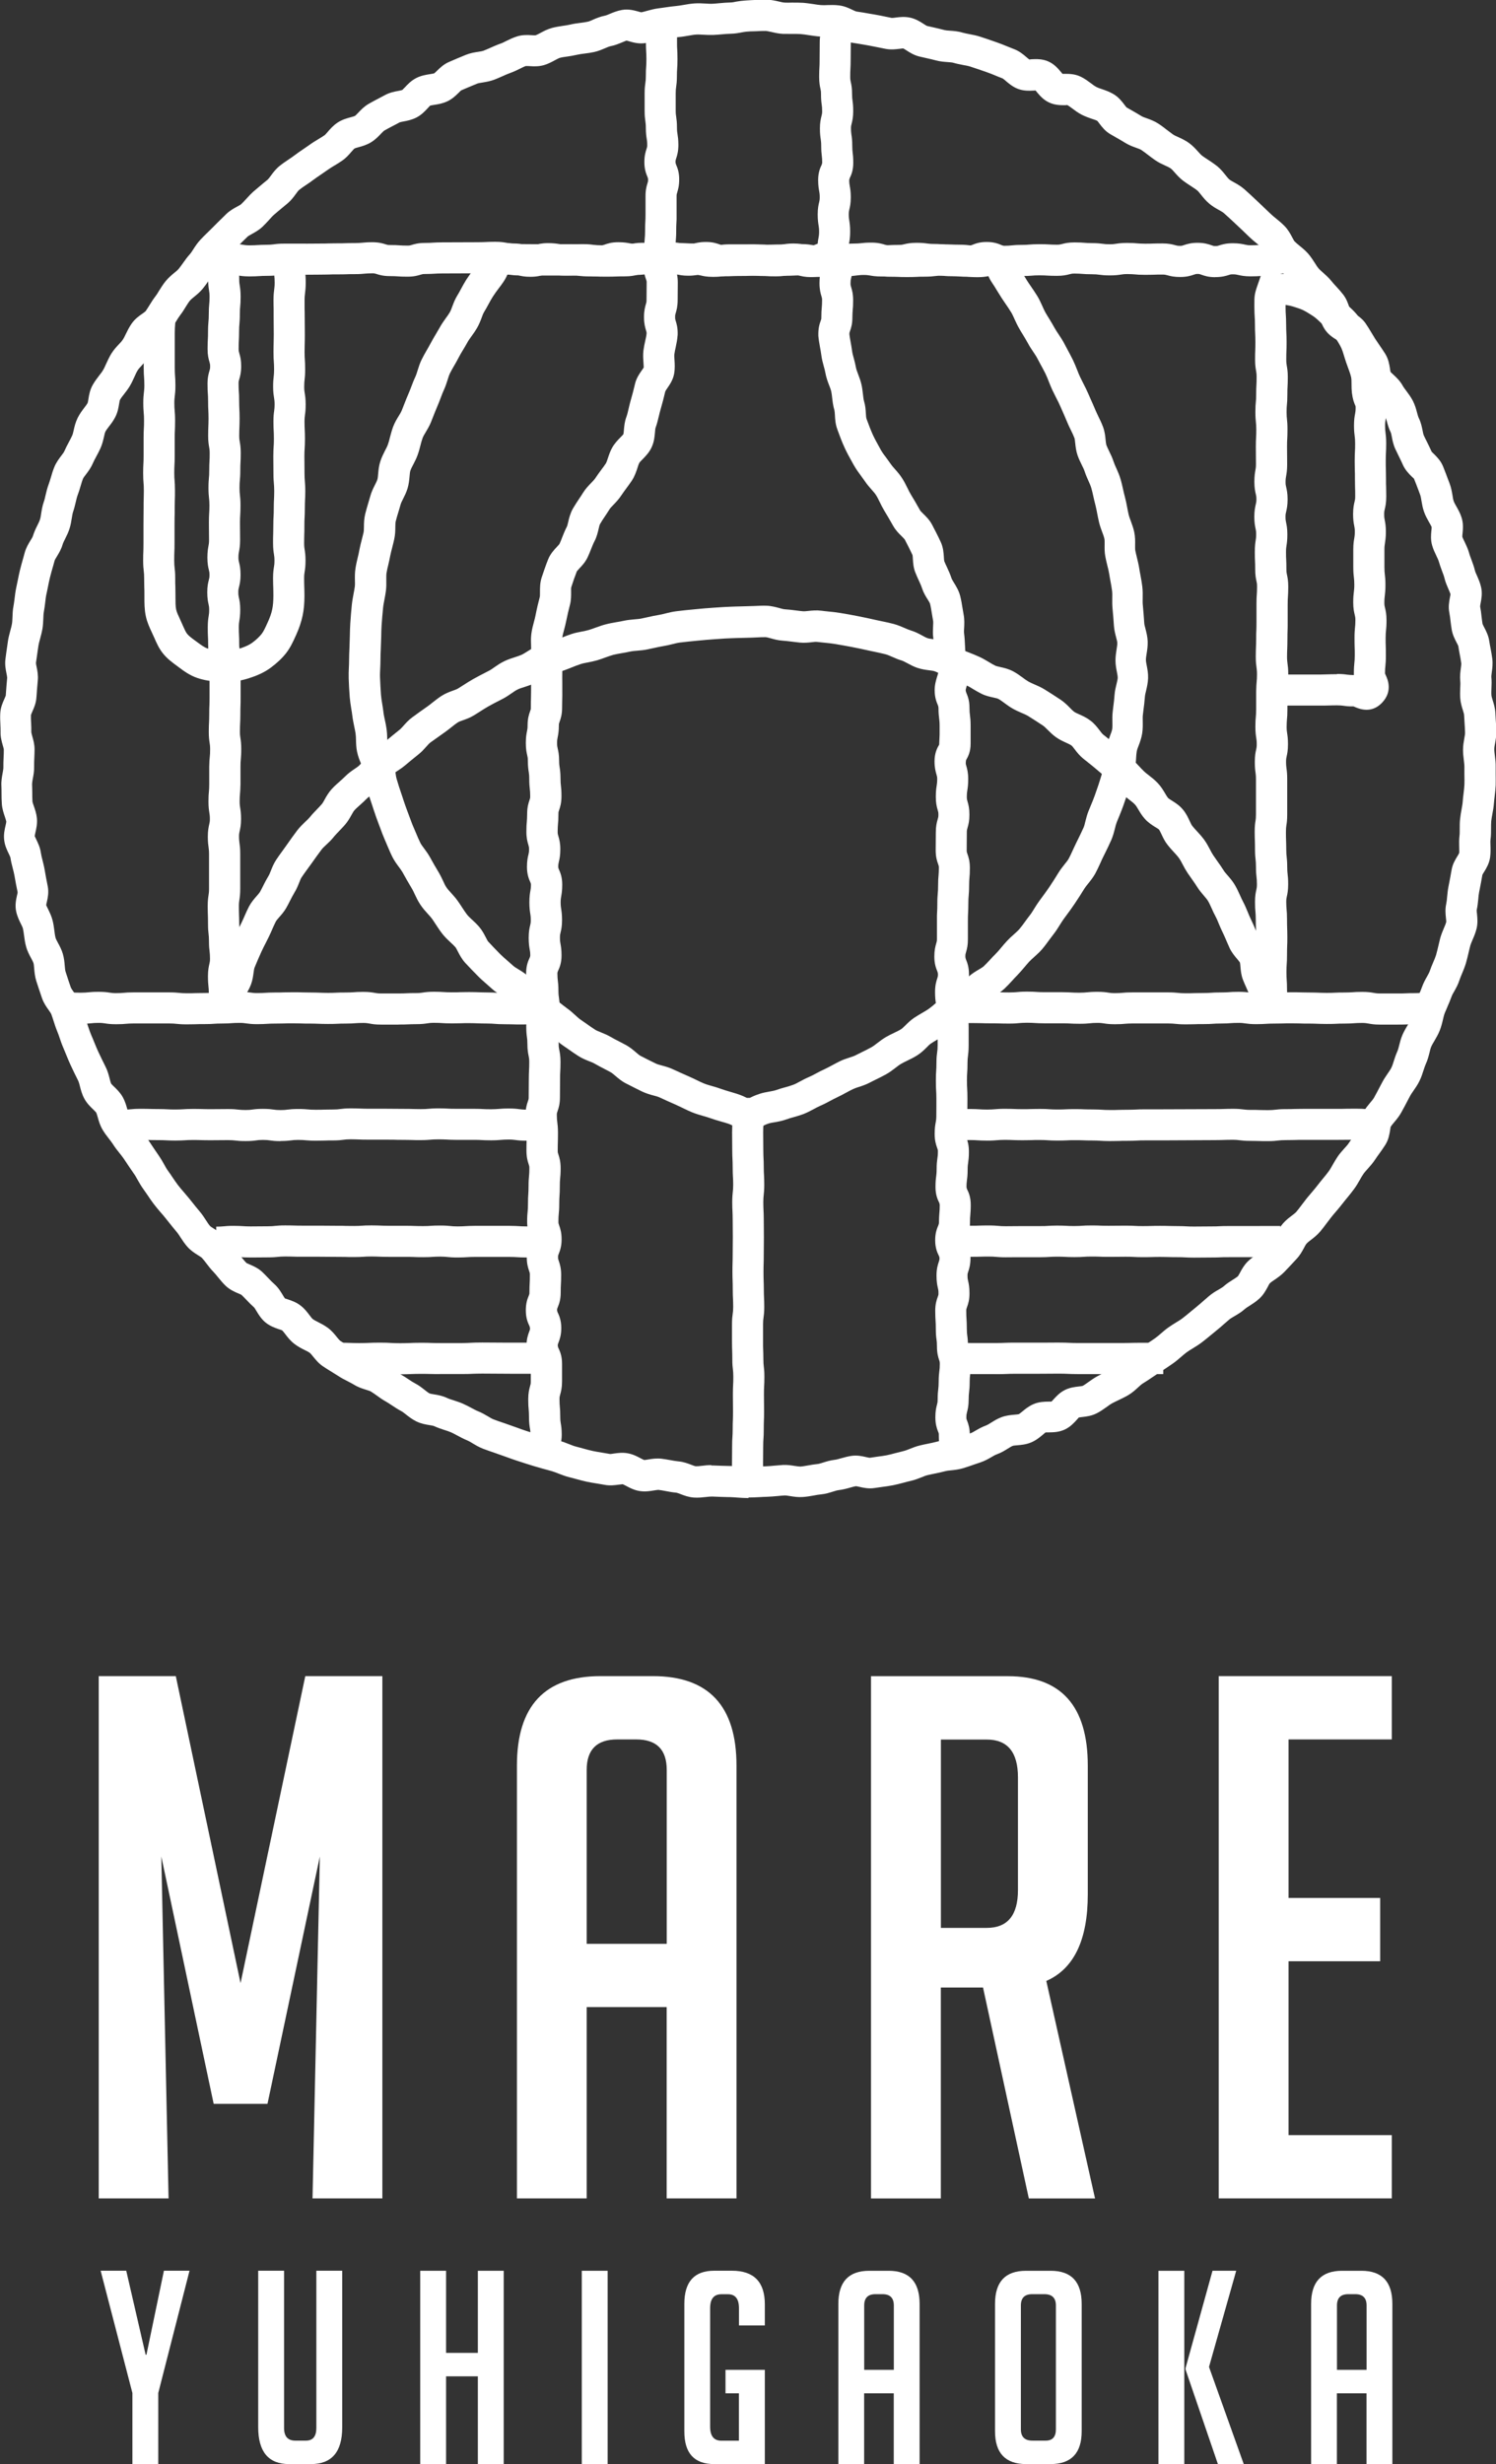
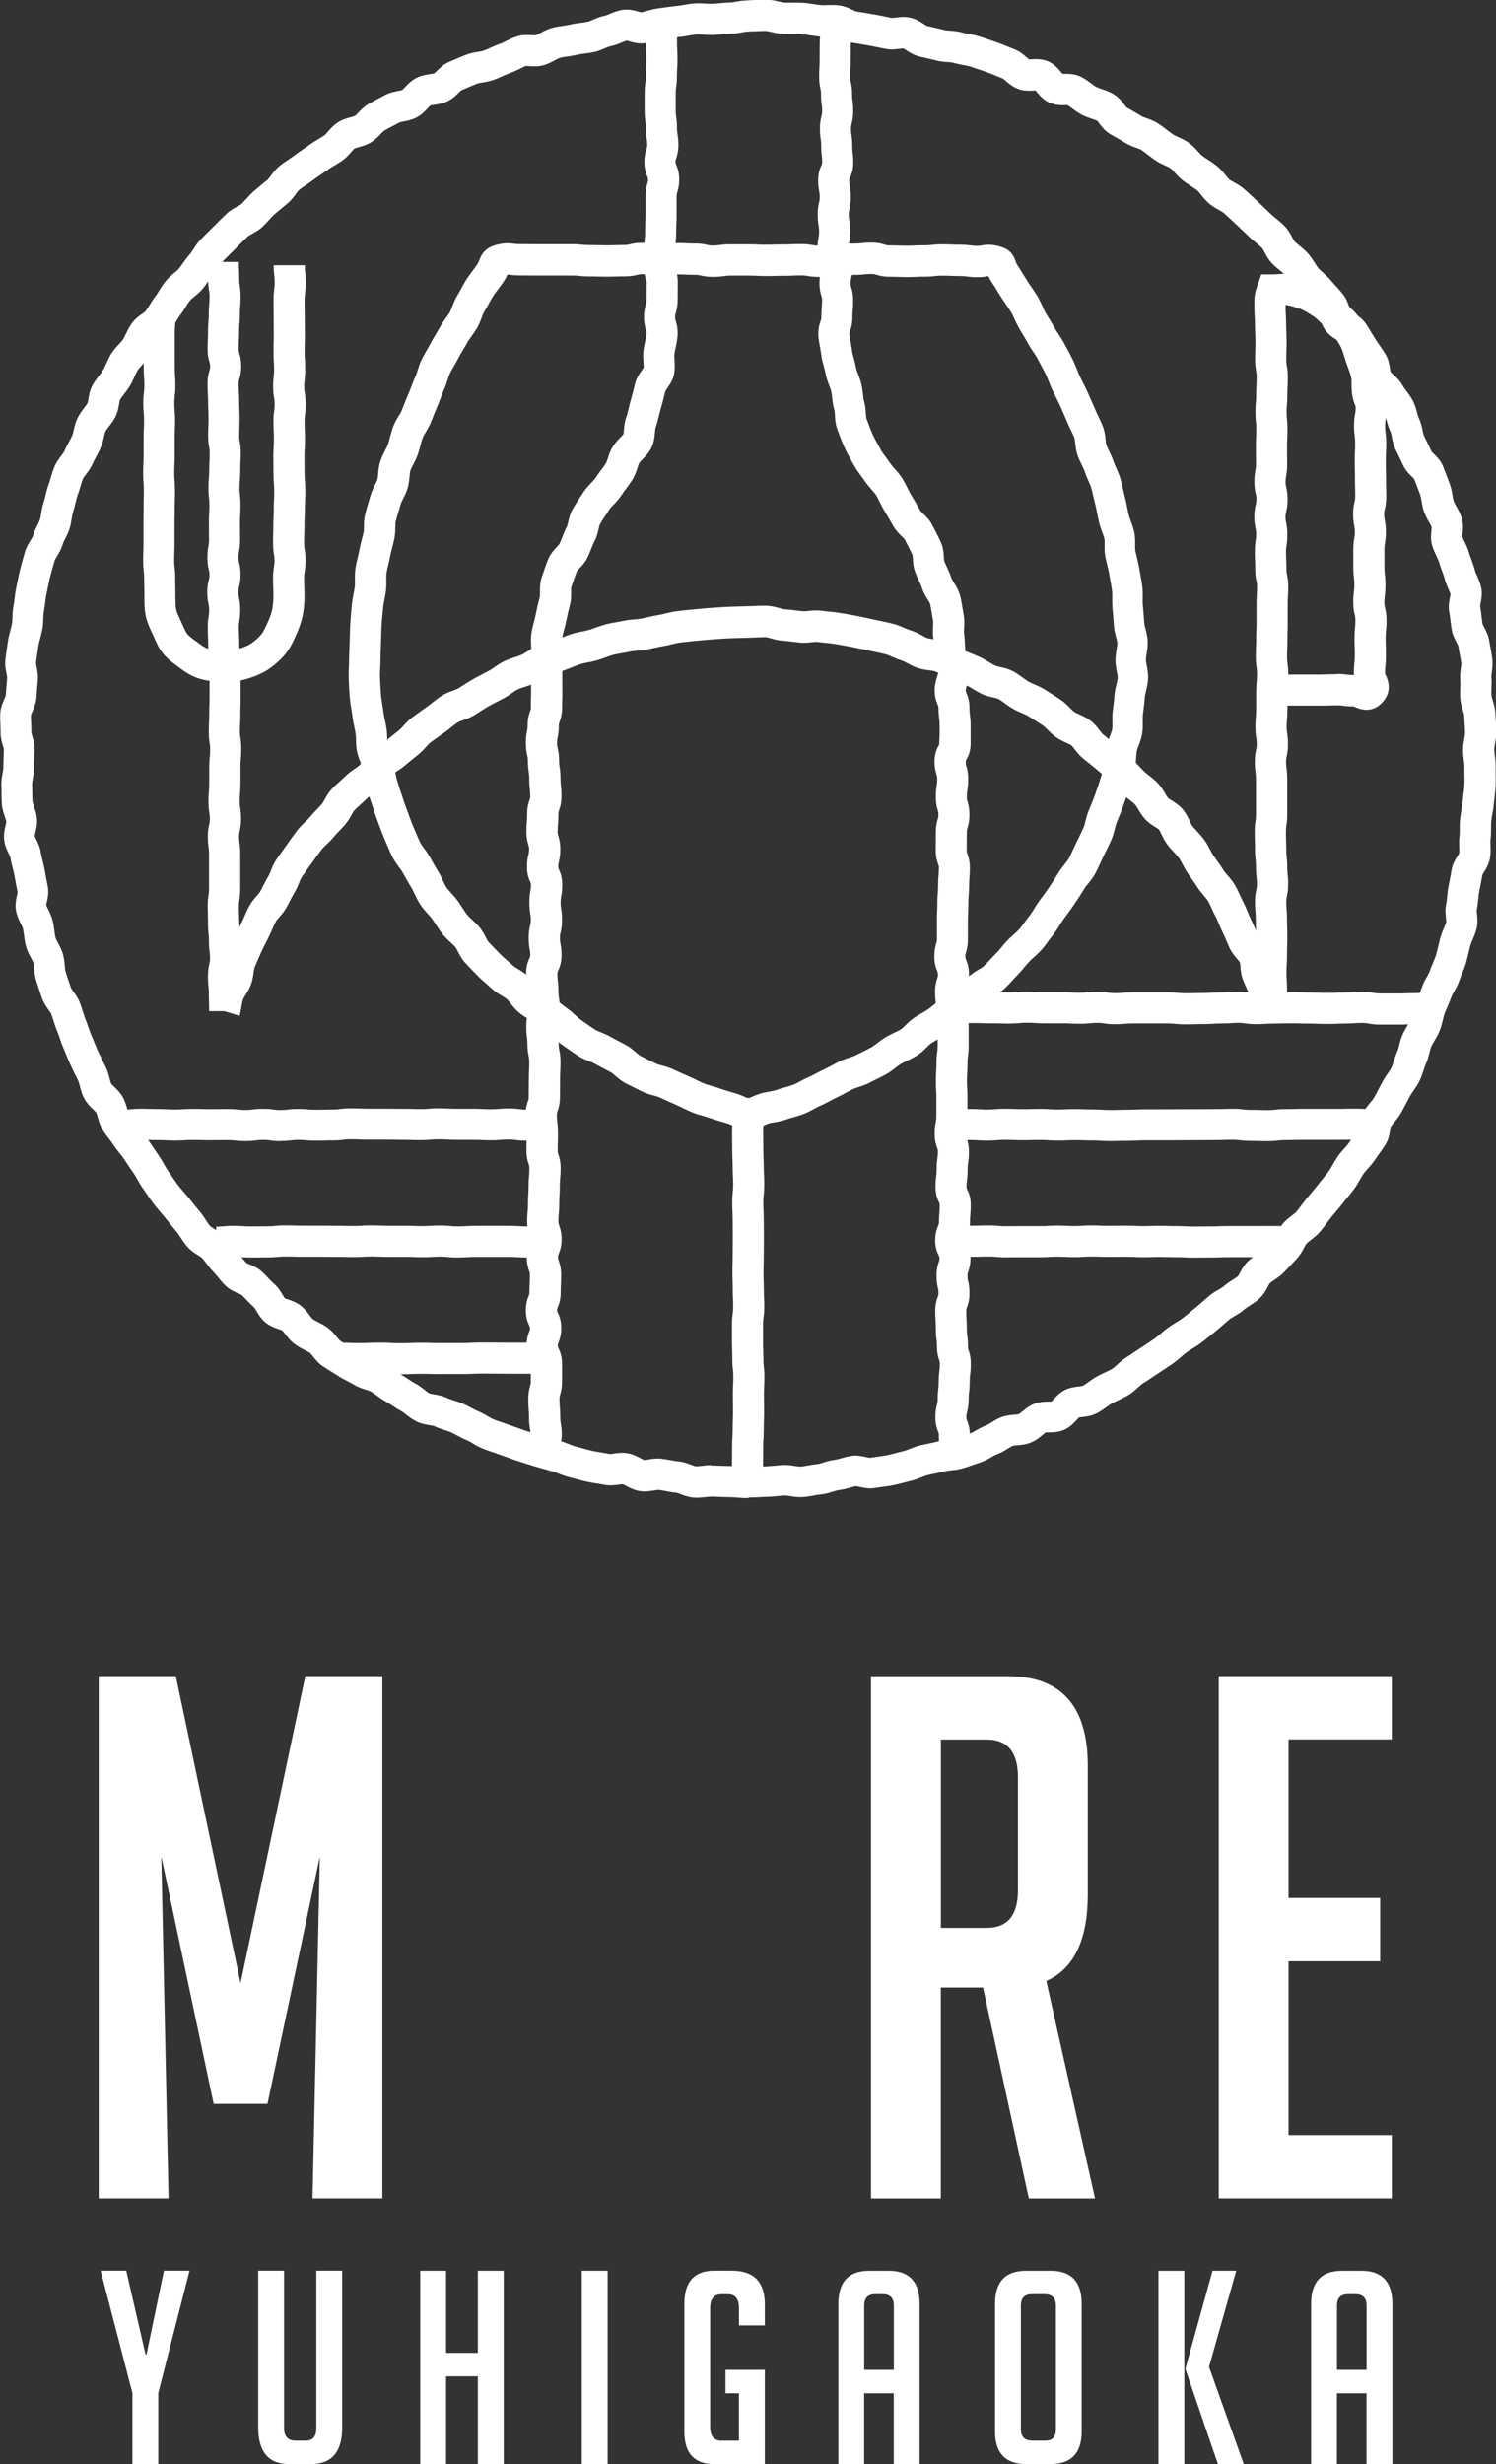
<svg xmlns="http://www.w3.org/2000/svg" id="_レイヤー_2" data-name="レイヤー 2" viewBox="0 0 235.46 387.77">
  <rect x="0" y="0" width="235.46" height="387.77" fill="#333333" stroke="none" />
  <defs>
    <style>
      .cls-1 {
        fill: #fff;
      }
    </style>
  </defs>
  <g id="design">
    <g>
      <g>
        <path class="cls-1" d="m82.81,228.61c0-1.27.37-2.02.59-2.47.03-.06.06-.12.09-.19,0-.65-.03-.9-.08-1.15-.07-.4-.15-.9-.15-1.8,0-.59-.03-.89-.05-1.18-.04-.4-.07-.81-.07-1.62,0-.96.14-1.53.29-2.07.08-.27.11-.37.11-.73v-2.8c-.03-.23-.07-.29-.1-.35-.21-.45-.57-1.2-.57-2.45,0-1.07.22-1.72.44-2.29.1-.25.11-.27.11-.5-.03-.24-.07-.3-.1-.36-.21-.45-.56-1.2-.56-2.44,0-1.09.23-1.75.47-2.33.1-.25.1-.25.1-.46,0-.76.02-1.14.04-1.52.02-.32.03-.64.03-1.27,0-.29-.02-.34-.11-.59-.19-.55-.38-1.18-.38-2.2,0-1.08.23-1.74.46-2.32.1-.25.1-.26.1-.48,0-.28-.02-.33-.11-.59-.2-.55-.39-1.18-.39-2.21,0-.81.04-1.22.08-1.62.03-.29.05-.58.05-1.17,0-.77.02-1.16.05-1.54.02-.31.04-.63.04-1.26,0-.81.04-1.22.08-1.63.03-.29.05-.58.05-1.17,0-.31-.02-.37-.11-.63-.14-.43-.35-1.07-.35-2.16,0-.74.01-1.1.02-1.47.01-.33.02-.66.02-1.32,0-.55-.03-.82-.07-1.1-.05-.42-.11-.85-.11-1.7,0-1.03.19-1.65.38-2.2.09-.25.11-.31.11-.59l.02-2.79c0-.76.02-1.13.04-1.51.02-.32.03-.64.03-1.28,0-.44-.03-.6-.09-.89-.08-.4-.2-.95-.2-1.9,0-.54-.03-.81-.07-1.08-.06-.43-.11-.86-.11-1.71,0-1,.14-1.57.25-1.99.07-.28.1-.4.1-.8,0-.52-.04-.78-.08-1.04-.06-.44-.13-.87-.13-1.75,0-.55-.03-.83-.06-1.11-.05-.42-.1-.84-.1-1.68,0-1.24.35-1.98.55-2.42q.1-.21.1-.36c0-.48-.04-.72-.09-.96-.07-.41-.16-.91-.16-1.83,0-.98.13-1.54.23-1.95.07-.28.1-.42.1-.84,0-.51-.04-.76-.08-1.01-.06-.4-.14-.89-.14-1.78s.09-1.42.16-1.83c.04-.24.09-.48.09-.96q0-.17-.1-.38c-.2-.44-.53-1.18-.53-2.4,0-.98.13-1.54.23-1.94.06-.28.1-.42.1-.83,0-.34-.03-.43-.11-.7-.16-.54-.31-1.11-.31-2.08,0-.8.03-1.2.07-1.59.02-.3.05-.6.05-1.2,0-1.1.22-1.75.37-2.18.09-.25.11-.31.11-.61,0-.56-.03-.84-.06-1.12-.05-.42-.09-.83-.09-1.67,0-.51-.04-.76-.08-1.02-.06-.39-.14-.89-.14-1.77,0-.43-.03-.58-.1-.86-.09-.41-.22-.96-.22-1.93s.11-1.48.19-1.88c.06-.29.09-.46.09-.91,0-1.04.2-1.68.4-2.23.09-.25.11-.29.11-.55,0-.73.01-1.1.02-1.46,0-.33.02-.66.02-1.32v-1.01c-.02-.65-.03-1.28,0-1.91.01-.38,0-.75-.01-1.12-.02-.62-.03-1.22.01-1.82.03-.35,0-.7,0-1.05-.02-.57-.05-1.22.04-1.92.09-.71.27-1.36.42-1.93.09-.33.18-.65.24-.98.19-.99.42-1.95.67-2.91.03-.12.03-.48.03-.74,0-.64-.01-1.45.26-2.3.31-.94.64-1.9,1.01-2.84.35-.87.91-1.48,1.37-1.97.15-.17.39-.41.44-.51.14-.3.27-.62.39-.95.23-.59.47-1.18.77-1.76.06-.12.14-.47.2-.72.14-.61.32-1.36.75-2.12.29-.5.62-1,.95-1.5.22-.32.43-.64.64-.98.39-.63.85-1.1,1.26-1.53.26-.27.51-.52.64-.72.3-.46.63-.9.96-1.35.24-.32.49-.65.72-1,.1-.15.22-.52.33-.84.16-.5.35-1.07.67-1.65.39-.69.89-1.2,1.29-1.61.17-.17.42-.42.48-.52.03-.09.06-.46.08-.7.05-.56.11-1.27.38-1.99.16-.43.26-.88.36-1.33.1-.43.2-.85.32-1.27.26-.88.48-1.74.68-2.6.21-.91.7-1.62,1.06-2.13.11-.17.24-.32.32-.49,0-.1-.02-.47-.05-.86-.04-.53-.08-1.13,0-1.79.07-.53.18-1.05.29-1.55.09-.4.18-.78.21-1.16,0-.16-.02-.22-.1-.48-.12-.41-.31-1.03-.31-2.06s.18-1.65.3-2.06c.08-.26.1-.34.1-.66l.02-2.71c0-.25-.01-.28-.1-.52-.2-.55-.39-1.17-.39-2.19,0-.78.03-1.18.07-1.57.03-.29.05-.57.05-1.14,0-.79.04-1.18.07-1.58.03-.28.05-.57.05-1.13,0-.74.02-1.11.04-1.48.02-.31.03-.61.03-1.23v-2.71c-.01-1.04.17-1.65.3-2.06.08-.25.1-.33.1-.64q0-.17-.09-.39c-.18-.42-.49-1.14-.49-2.31,0-.99.17-1.6.35-2.13.08-.25.1-.3.1-.58,0-.49-.04-.73-.08-.97-.06-.39-.14-.86-.14-1.73,0-.5-.04-.75-.07-1-.06-.43-.12-.85-.12-1.71v-2.7c0-.85.06-1.27.12-1.7.04-.25.07-.51.07-1.01,0-.76.02-1.13.05-1.51.02-.3.04-.6.04-1.19s-.02-.9-.04-1.21c-.02-.37-.04-.75-.04-1.5,0-.69,0-1.04.01-1.39v-1.32h4.9c0,.69,0,1.04-.01,1.39v1.32c0,.6,0,.9.03,1.21.02.37.04.75.04,1.49s-.02,1.13-.05,1.51c-.02.3-.04.6-.04,1.19,0,.85-.06,1.27-.12,1.7-.04.25-.07.51-.07,1.01v2.7c0,.5.04.75.08,1,.06.43.12.85.12,1.71,0,.49.04.73.08.97.06.39.14.86.14,1.73,0,.99-.17,1.6-.35,2.13-.08.25-.1.3-.1.58q0,.17.09.39c.18.42.49,1.13.49,2.31,0,1.04-.19,1.65-.31,2.06-.08.25-.1.33-.1.64v2.71c.01.74,0,1.11-.03,1.48-.02.31-.03.61-.03,1.23,0,.79-.04,1.18-.07,1.58-.03.28-.05.57-.05,1.13,0,.78-.03,1.18-.07,1.57-.03.28-.05.57-.05,1.14,0,.25.01.28.1.52.2.55.39,1.17.39,2.19l-.02,2.71c0,1.04-.18,1.65-.3,2.06-.08.26-.1.34-.1.66,0,.3.02.38.1.63.13.42.33,1.06.3,2.14-.06.8-.19,1.42-.31,1.98-.08.36-.16.73-.21,1.11-.03.27,0,.56.02.85.04.6.09,1.36-.05,2.17-.17.99-.69,1.74-1.07,2.29-.12.17-.29.43-.33.53-.21.9-.45,1.85-.74,2.83-.1.32-.17.65-.25.97-.15.65-.31,1.29-.54,1.93-.04.11-.07.47-.09.71-.06.66-.13,1.49-.52,2.33-.39.85-.98,1.44-1.45,1.92-.17.17-.43.43-.49.54-.13.24-.2.51-.29.78-.2.6-.44,1.35-.93,2.08-.27.4-.56.79-.84,1.17-.27.37-.54.73-.79,1.11-.39.6-.86,1.08-1.23,1.47-.24.25-.5.51-.6.68-.24.39-.49.77-.74,1.14-.27.4-.54.8-.77,1.21-.08.13-.16.5-.23.8-.13.54-.28,1.21-.63,1.88-.22.42-.39.86-.56,1.29-.16.41-.33.82-.51,1.21-.36.78-.88,1.34-1.3,1.78-.14.16-.36.39-.42.48-.31.79-.61,1.66-.88,2.51-.03.12-.03.49-.02.74,0,.56.01,1.26-.18,2-.22.86-.43,1.72-.6,2.6-.09.46-.21.91-.33,1.36-.11.42-.23.83-.29,1.27-.05.36-.02.74,0,1.12.02.53.03,1.07,0,1.6-.03.42-.01.85,0,1.29.02.47.03.95.01,1.44-.02.55,0,1.1,0,1.67v1.08c.01.73,0,1.1-.01,1.46,0,.33-.02.66-.02,1.32,0,1.04-.2,1.68-.4,2.23-.09.25-.11.29-.11.55,0,.94-.11,1.48-.19,1.88-.06.29-.09.46-.09.91,0,.43.03.58.1.86.09.41.22.96.22,1.93,0,.51.04.76.08,1.01.06.39.14.89.14,1.77,0,.56.03.84.06,1.12.05.42.09.83.09,1.67,0,1.1-.22,1.75-.37,2.18-.09.25-.11.31-.11.61,0,.8-.03,1.2-.07,1.6-.02.3-.05.6-.05,1.19,0,.34.03.43.11.7.16.54.31,1.11.31,2.08s-.13,1.54-.23,1.94c-.06.28-.1.42-.1.83q0,.17.1.38c.2.44.53,1.18.53,2.4,0,.92-.09,1.42-.16,1.83-.04.24-.09.48-.09.96,0,.51.04.76.08,1.01.06.4.14.89.14,1.78,0,.98-.13,1.54-.23,1.95-.07.28-.1.42-.1.84,0,.48.04.72.09.96.07.41.16.91.16,1.83,0,1.24-.35,1.98-.55,2.42q-.1.21-.1.36c0,.55.03.83.06,1.11.05.42.1.84.1,1.68,0,.52.04.78.08,1.04.06.44.13.87.13,1.75,0,1-.14,1.57-.25,1.99-.07.28-.1.4-.1.8,0,.54.03.81.07,1.08.06.43.11.86.11,1.71,0,.44.03.6.09.89.08.4.2.95.2,1.9,0,.76-.02,1.13-.04,1.51-.02.32-.03.64-.03,1.28l-.02,2.79c0,1.03-.19,1.65-.38,2.2-.09.25-.11.31-.11.59,0,.55.03.82.07,1.1.05.42.11.85.11,1.7,0,.74-.01,1.1-.02,1.47-.01.33-.02.66-.02,1.32,0,.31.02.37.11.63.14.43.35,1.07.35,2.16,0,.81-.04,1.22-.08,1.63-.03.29-.05.58-.05,1.17,0,.77-.02,1.16-.05,1.54-.02.31-.04.63-.04,1.26,0,.81-.04,1.22-.08,1.62-.03.29-.05.59-.05,1.17,0,.28.02.33.11.58.2.55.39,1.18.39,2.21,0,1.08-.23,1.74-.46,2.31-.1.25-.1.26-.1.48,0,.28.02.34.11.59.19.55.38,1.18.38,2.2,0,.76-.02,1.14-.04,1.52-.02.32-.03.64-.03,1.27,0,1.09-.23,1.75-.47,2.33-.1.25-.1.25-.1.46.03.24.07.3.1.36.21.45.56,1.2.56,2.44,0,1.07-.22,1.72-.44,2.29-.1.25-.11.27-.11.51.03.23.07.29.1.35.21.45.57,1.2.57,2.45v2.8c0,.96-.14,1.53-.29,2.07-.08.27-.11.37-.11.73,0,.59.03.89.05,1.18.04.4.07.81.07,1.62,0,.5.04.75.08,1,.07.4.15.9.15,1.8,0,1.26-.37,2.02-.59,2.47-.03.06-.06.12-.09.19l-4.9.15Z" />
        <path class="cls-1" d="m152.84,228.61h-4.89c0-.53-.04-.79-.07-1.06-.06-.43-.12-.87-.12-1.73,0-.24,0-.27-.11-.52-.22-.57-.43-1.21-.43-2.27,0-.93.12-1.48.26-2,.07-.27.1-.4.1-.79,0-.84.05-1.26.1-1.68.03-.28.06-.56.06-1.11,0-.86.06-1.29.11-1.72.04-.27.07-.54.07-1.07,0-.32-.02-.39-.11-.65-.14-.42-.34-1.06-.34-2.14,0-.54-.03-.81-.07-1.08-.06-.43-.11-.85-.11-1.71,0-.62-.02-.94-.04-1.25-.02-.39-.05-.77-.05-1.54,0-1.05.2-1.68.41-2.24.09-.25.1-.28.1-.53,0-.43-.03-.58-.1-.86-.09-.4-.21-.96-.21-1.92,0-1.1.22-1.74.36-2.17.09-.25.11-.31.11-.61-.03-.21-.06-.26-.09-.32-.22-.45-.59-1.2-.59-2.46,0-1.11.25-1.77.5-2.36q.1-.24.1-.43c0-.81.04-1.21.07-1.61.03-.3.05-.59.05-1.18-.03-.22-.06-.28-.09-.34-.22-.45-.58-1.2-.58-2.45,0-.85.05-1.27.11-1.7.03-.27.07-.54.07-1.09,0-.87.06-1.3.12-1.74.04-.26.08-.52.08-1.05,0-.26-.01-.3-.11-.56-.2-.56-.4-1.19-.4-2.23,0-.92.09-1.43.17-1.84.04-.24.09-.47.09-.95,0-.71,0-1.07.01-1.43,0-.34,0-.68,0-1.36,0-.63-.02-.94-.04-1.26-.02-.38-.04-.77-.04-1.54s.02-1.16.05-1.55c.02-.31.04-.62.04-1.24,0-.86.06-1.3.12-1.73.04-.27.07-.53.07-1.06v-2.79c0-.53-.04-.79-.08-1.05-.06-.44-.12-.87-.12-1.74,0-.51-.04-.77-.08-1.03-.06-.39-.13-.88-.13-1.76,0-1.09.21-1.73.35-2.15.08-.26.11-.33.11-.64q0-.21-.1-.46c-.24-.58-.47-1.24-.47-2.33,0-.97.14-1.54.3-2.08.08-.26.11-.36.11-.71v-2.79c-.01-.76,0-1.14.03-1.52.02-.32.03-.64.03-1.27,0-.81.04-1.21.07-1.61.03-.3.05-.59.05-1.18,0-.8.03-1.2.07-1.6.02-.3.05-.6.05-1.19,0-.28-.02-.33-.11-.58-.2-.55-.39-1.18-.39-2.21l.02-2.79c0-.97.14-1.54.3-2.08.08-.27.11-.37.11-.72s-.03-.45-.11-.72c-.16-.54-.3-1.11-.3-2.08,0-.9.08-1.39.14-1.79.04-.25.08-.51.08-1.01,0-.34-.03-.43-.11-.7-.16-.55-.31-1.12-.31-2.1,0-1.36.46-2.15.73-2.62l.07-1.56v-1.42c0-.55-.04-.83-.07-1.1-.05-.43-.11-.85-.11-1.7q0-.2-.1-.44c-.25-.59-.5-1.26-.5-2.36,0-.85.22-1.58.4-2.16.07-.21.17-.53.17-.64,0-.17-.11-.53-.22-.87-.16-.53-.34-1.13-.39-1.82-.03-.4-.05-.8-.07-1.19-.02-.52-.04-1.03-.11-1.53-.09-.66-.05-1.27-.03-1.8.02-.36.04-.73,0-.93-.07-.35-.12-.71-.18-1.06-.09-.54-.17-1.08-.3-1.6-.03-.12-.24-.46-.38-.68-.29-.46-.65-1.04-.88-1.75-.14-.44-.34-.86-.54-1.29-.18-.39-.35-.78-.51-1.18-.31-.77-.35-1.52-.39-2.11-.01-.22-.03-.56-.07-.67-.36-.77-.78-1.6-1.21-2.42-.06-.09-.31-.34-.48-.51-.42-.41-.94-.92-1.34-1.63l-.27-.47c-.36-.63-.72-1.26-1.12-1.91-.26-.43-.49-.89-.72-1.36-.18-.37-.36-.75-.59-1.11-.19-.3-.44-.56-.68-.84-.38-.43-.76-.87-1.08-1.35-.18-.26-.37-.52-.56-.78-.39-.52-.82-1.11-1.19-1.77l-.19-.34c-.44-.79-.89-1.59-1.25-2.39-.4-.87-.74-1.77-1.06-2.65l-.07-.2c-.31-.82-.36-1.61-.39-2.25-.02-.3-.04-.64-.08-.79-.22-.73-.29-1.41-.36-2-.04-.33-.07-.65-.14-.96-.08-.33-.21-.65-.33-.96-.21-.55-.45-1.18-.58-1.9-.06-.36-.16-.72-.26-1.07-.15-.55-.32-1.17-.4-1.84-.05-.39-.12-.76-.19-1.14-.11-.63-.22-1.24-.27-1.83-.03-1.18.17-1.81.37-2.37.09-.24.1-.28.1-.52,0-.78.03-1.17.07-1.56.02-.29.05-.57.05-1.14,0-.31-.02-.39-.1-.64-.12-.41-.31-1.02-.31-2.06,0-.96.13-1.52.23-1.92.07-.27.09-.4.09-.78-.03-.21-.06-.26-.09-.32-.2-.44-.54-1.17-.54-2.38,0-.9.09-1.4.17-1.8.04-.23.08-.45.08-.91,0-.48-.04-.72-.08-.96-.06-.39-.14-.87-.14-1.75,0-.97.13-1.52.23-1.93.06-.27.09-.39.09-.78,0-.45-.04-.68-.08-.9-.07-.4-.17-.9-.17-1.8,0-1.23.35-1.97.56-2.41l.08-.29c0-.53-.03-.8-.06-1.06-.05-.41-.1-.82-.1-1.65,0-.49-.04-.74-.07-.99-.06-.38-.13-.86-.13-1.72,0-.91.12-1.45.25-1.97.07-.27.1-.38.1-.74,0-.51-.03-.77-.07-1.03-.06-.42-.11-.84-.11-1.68,0-.41-.03-.56-.09-.83-.09-.39-.2-.93-.2-1.87,0-.74.02-1.11.04-1.48.02-.31.03-.62.03-1.24l.02-2.72c0-1.02.19-1.64.39-2.18.09-.24.1-.28.1-.54h4.89c0,1.02-.19,1.64-.39,2.18-.09.24-.1.28-.1.54l-.02,2.72c0,.74-.02,1.11-.04,1.48-.02.31-.03.62-.03,1.24,0,.41.03.56.09.83.09.39.2.93.2,1.87,0,.51.03.77.07,1.03.06.42.11.84.11,1.68,0,.91-.12,1.45-.25,1.97-.07.27-.1.38-.1.74,0,.49.04.74.07.99.06.38.13.86.13,1.72,0,.53.03.8.06,1.06.05.41.1.82.1,1.65,0,1.23-.35,1.97-.56,2.41l-.08.29c0,.45.04.68.08.9.07.4.17.9.17,1.8,0,.97-.13,1.52-.23,1.93-.06.27-.09.39-.09.78,0,.48.04.72.08.96.06.39.14.87.14,1.75s-.09,1.4-.17,1.8c-.04.23-.08.45-.08.91.03.21.06.26.09.32.2.44.54,1.17.54,2.38,0,.96-.13,1.52-.23,1.92-.07.27-.09.4-.09.78,0,.31.02.39.1.64.12.41.31,1.02.31,2.06,0,.78-.03,1.17-.07,1.56-.02.29-.05.57-.05,1.14,0,1.01-.19,1.62-.38,2.16-.09.24-.09.26-.09.5.03.29.11.73.19,1.18.08.46.17.93.23,1.41.05.39.16.78.27,1.17.13.49.26.98.35,1.49.05.26.18.62.33,1.01.2.52.39,1.05.52,1.59.12.5.18,1.02.24,1.54.05.43.09.84.18,1.14.21.69.25,1.35.28,1.89.02.31.04.7.1.84l.07.2c.29.77.58,1.57.92,2.32.31.68.7,1.36,1.07,2.04l.19.35c.24.43.54.83.85,1.23.24.32.47.64.69.96.21.31.46.59.7.86.36.4.76.86,1.11,1.41.34.52.61,1.07.88,1.61.16.33.32.65.5.95.42.69.82,1.37,1.2,2.05l.26.46c.07.12.33.37.53.57.44.43.99.97,1.38,1.73.47.9.93,1.79,1.33,2.66.41.88.46,1.75.5,2.39.01.21.03.53.06.63.12.3.26.61.41.92.27.59.54,1.18.74,1.8.05.15.23.44.38.69.33.54.75,1.21.97,2.05.17.66.28,1.35.39,2.03.05.31.1.63.16.94.15.78.11,1.51.08,2.09-.02.31-.05.62,0,.92.08.64.11,1.27.14,1.93.02.34.03.69.06,1.04.01.17.11.49.2.8.17.58.39,1.3.42,2.13.03.88-.2,1.63-.39,2.23-.07.23-.18.59-.19.71q0,.2.1.44c.25.59.5,1.26.5,2.37,0,.55.03.83.07,1.11.05.43.11.85.11,1.7v2.8c.01,1.36-.45,2.15-.72,2.62-.08.52-.05.61.03.88.16.55.31,1.12.31,2.1,0,.9-.08,1.39-.14,1.79-.04.25-.08.51-.08,1.01,0,.35.03.45.11.72.16.54.3,1.11.3,2.08s-.14,1.54-.3,2.08c-.08.27-.11.37-.11.72l-.02,2.79c0,.28.02.33.11.58.2.55.39,1.18.39,2.21,0,.8-.03,1.2-.07,1.6-.02.3-.05.6-.05,1.19,0,.81-.04,1.21-.07,1.61-.03.3-.05.59-.05,1.18,0,.76-.02,1.14-.04,1.52-.02.32-.03.64-.03,1.28v2.79c.01.97-.13,1.54-.29,2.08-.08.26-.11.36-.11.71q0,.21.1.46c.24.58.47,1.24.47,2.33s-.21,1.73-.35,2.15c-.08.26-.11.33-.11.64,0,.51.04.77.08,1.03.06.39.13.88.13,1.76,0,.53.04.79.08,1.05.06.44.12.87.12,1.74v2.79c0,.86-.06,1.3-.11,1.73-.04.27-.07.53-.07,1.06,0,.77-.02,1.16-.05,1.55-.02.31-.04.62-.04,1.24s.02.94.04,1.26c.02.38.04.77.04,1.54,0,.72,0,1.07-.01,1.43v1.36c0,.92-.1,1.43-.18,1.84-.04.24-.09.47-.09.95,0,.26.01.3.11.56.2.56.4,1.19.4,2.23,0,.87-.06,1.3-.12,1.74-.04.26-.08.52-.08,1.04,0,.85-.05,1.27-.11,1.7-.03.27-.07.54-.07,1.09.03.22.06.28.09.34.22.45.58,1.2.58,2.45,0,.81-.04,1.21-.07,1.61-.03.3-.05.59-.05,1.18,0,1.11-.25,1.77-.5,2.36q-.1.24-.1.43c.03.21.06.26.09.32.22.45.59,1.2.59,2.46,0,1.1-.22,1.74-.36,2.17-.09.25-.11.31-.11.61,0,.43.03.58.1.86.09.4.21.96.21,1.92,0,1.05-.2,1.68-.41,2.24-.09.25-.1.28-.1.53,0,.63.02.94.04,1.25.02.39.05.77.05,1.54,0,.54.03.81.07,1.08.06.43.11.85.11,1.71,0,.32.02.39.11.65.14.42.34,1.06.34,2.14,0,.86-.06,1.29-.11,1.72-.04.27-.07.54-.07,1.07,0,.84-.05,1.26-.1,1.68-.03.28-.06.56-.06,1.11,0,.93-.12,1.48-.26,2-.07.27-.1.4-.1.79,0,.24,0,.27.11.52.22.57.43,1.21.43,2.27,0,.53.04.79.07,1.05.06.43.12.87.12,1.73Z" />
        <path class="cls-1" d="m117.76,177.66c-1.21,0-1.74-.16-2.45-.53-.17-.09-.41-.21-.89-.36-.26-.09-.54-.17-.85-.25-.58-.17-1.21-.35-1.88-.59-.29-.11-.61-.2-.94-.29-.57-.16-1.17-.34-1.78-.58-.5-.2-.99-.44-1.5-.69-.35-.17-.72-.35-1.1-.52-.78-.33-1.57-.7-2.4-1.08l-.2-.09c-.27-.12-.56-.19-.86-.27-.54-.14-1.2-.33-1.88-.65-.83-.41-1.69-.84-2.56-1.29-.66-.34-1.16-.78-1.61-1.16-.27-.23-.53-.45-.72-.56-.31-.18-.64-.34-.96-.51-.52-.27-1.05-.54-1.56-.84-.27-.16-.57-.27-.87-.39-.53-.21-1.13-.45-1.74-.84-.51-.32-1-.67-1.5-1.02-.29-.2-.58-.41-.87-.6-.55-.37-1-.78-1.41-1.15-.26-.24-.52-.48-.81-.69-.5-.36-.98-.74-1.46-1.12l-.81-.64c-.26-.2-.56-.36-.85-.53-.49-.28-1.04-.6-1.58-1.04-.57-.47-.99-.99-1.35-1.45-.19-.24-.37-.5-.61-.7-.23-.2-.5-.35-.76-.51-.5-.3-1.07-.65-1.62-1.16-.26-.24-.53-.48-.8-.71-.46-.4-.92-.8-1.34-1.23-.67-.68-1.35-1.37-2.01-2.09-.55-.6-.89-1.26-1.16-1.78-.14-.27-.29-.57-.4-.7-.22-.25-.47-.48-.72-.71-.41-.38-.88-.82-1.31-1.36-.37-.47-.71-.98-1.04-1.49-.2-.3-.39-.61-.6-.9-.2-.27-.43-.52-.66-.77-.38-.42-.81-.89-1.19-1.47-.38-.57-.65-1.15-.89-1.66-.15-.31-.29-.63-.47-.92-.5-.82-.97-1.66-1.44-2.51-.16-.28-.36-.54-.55-.8-.34-.46-.74-.99-1.06-1.64-.29-.58-.54-1.19-.8-1.79l-.37-.87c-.26-.59-.49-1.2-.71-1.81l-.34-.9c-.26-.68-.5-1.38-.73-2.08l-.22-.67c-.31-.91-.61-1.83-.88-2.77-.19-.66-.27-1.29-.35-1.84-.04-.34-.08-.68-.17-1.02-.07-.3-.2-.57-.33-.86-.23-.54-.49-1.16-.64-1.9-.14-.68-.16-1.32-.17-1.89-.01-.34-.02-.68-.07-1.01-.05-.34-.13-.69-.2-1.04-.12-.6-.25-1.2-.32-1.82-.04-.35-.1-.7-.16-1.05-.1-.6-.19-1.21-.24-1.82-.07-.95-.13-1.92-.16-2.89-.02-.59,0-1.19.03-1.8.02-.36.03-.73.03-1.1,0-.65.03-1.31.06-1.95l.06-1.87c.01-.66.03-1.32.07-1.98.06-.97.15-1.93.24-2.89.06-.6.17-1.18.28-1.77.07-.36.14-.73.19-1.09.04-.33.03-.67.02-1.01-.01-.56-.02-1.2.09-1.9.09-.59.23-1.16.36-1.73.09-.37.18-.73.24-1.1.11-.58.25-1.15.4-1.72.09-.36.19-.72.27-1.09.05-.22.05-.56.06-.91,0-.56.02-1.26.2-1.99.14-.58.31-1.15.48-1.72.11-.35.21-.71.31-1.06.19-.71.49-1.3.75-1.82.14-.28.29-.56.38-.85.06-.21.09-.55.12-.9.05-.56.11-1.25.35-1.97.22-.66.51-1.22.76-1.72.16-.3.32-.6.43-.92.13-.36.22-.73.31-1.09.15-.57.3-1.13.5-1.67.25-.67.58-1.22.88-1.7.17-.28.35-.56.47-.85l.4-1.01c.22-.56.43-1.11.67-1.65.16-.36.3-.73.44-1.1.2-.53.4-1.06.64-1.56.15-.33.25-.68.36-1.02.16-.52.34-1.1.63-1.69.26-.53.55-1.04.84-1.54.19-.33.38-.65.55-.98.28-.53.58-1.04.88-1.54.19-.32.38-.64.56-.96.3-.55.66-1.06,1.01-1.55.21-.28.41-.56.58-.85.18-.31.3-.65.42-.98.19-.51.41-1.09.76-1.66.23-.37.43-.75.62-1.1.27-.5.53-.97.8-1.4.39-.6.78-1.13,1.15-1.62.19-.26.38-.5.53-.73.22-.32.29-.51.38-.75.38-1.01.99-2,2.85-2.44,1.18-.28,1.81-.23,2.51-.14.21.03.45.06.83.06.72,0,1.08,0,1.43.01.34,0,.68.01,1.35.01h2.78s2.78,0,2.78,0c.81,0,1.22.04,1.62.08.29.03.58.06,1.16.06.73,0,1.1.01,1.46.02.33.01.66.02,1.32.02s.97-.01,1.29-.02c.37-.01.74-.03,1.48-.03.39,0,.51-.03.78-.1.52-.13,1.07-.25,2-.25s1.49.13,2.03.27c.27.07.38.1.74.1.41,0,.54-.03.82-.1.41-.1.97-.23,1.95-.23.76,0,1.14.02,1.52.04.31.02.63.03,1.25.03.96,0,1.52.12,1.92.22.28.06.43.1.85.1.53,0,.79-.04,1.05-.07.43-.06.86-.12,1.72-.12h2.77c.76,0,1.13.01,1.51.03.32.02.64.03,1.28.03s.99-.01,1.32-.02c.37-.01.74-.02,1.47-.02.64,0,.96-.01,1.28-.03.37-.02.75-.03,1.5-.03.9,0,1.4.09,1.81.16.24.04.49.08.97.08.61,0,.91-.02,1.21-.04.39-.03.78-.06,1.57-.06.51,0,.76-.04,1.02-.08.39-.06.88-.14,1.76-.14.56,0,.84-.03,1.12-.06.41-.05.83-.09,1.65-.09,1.07,0,1.7.2,2.11.33.26.08.34.11.66.11.74,0,1.11.01,1.47.03.32.01.65.02,1.29.02s.96-.01,1.28-.03c.37-.02.74-.03,1.49-.03.55,0,.83-.03,1.11-.06.42-.05.84-.1,1.67-.1.74,0,1.11.02,1.48.03.32.01.64.03,1.29.03.86,0,1.28.06,1.71.11.27.03.53.07,1.06.07.35,0,.57-.04.75-.07.67-.12,1.33-.19,2.53.09,1.54.36,2.35,1.07,2.79,2.44.07.21.11.35.32.65.27.39.54.85.84,1.34.21.35.43.71.68,1.1.17.27.36.54.56.83.33.49.69,1,1.03,1.56.28.47.52.98.76,1.52.16.35.31.71.51,1.06.17.3.36.61.55.91.3.5.62,1.01.91,1.55.17.31.37.6.57.9.33.5.67,1,.95,1.55.16.31.33.62.5.94.28.52.57,1.06.84,1.61.24.5.45,1.02.66,1.55.14.37.29.74.46,1.1.16.34.33.67.5,1.01.26.51.53,1.03.76,1.57l.39.89c.26.57.51,1.15.76,1.74.14.34.31.68.47,1.02.26.52.51,1.05.72,1.61.28.74.36,1.46.41,2.04.03.32.07.66.12.82.12.33.28.64.43.96.27.55.53,1.1.72,1.69.11.34.26.66.41.99.25.55.49,1.11.66,1.69.17.55.29,1.12.42,1.68.08.38.17.75.27,1.12.15.55.26,1.12.37,1.69.07.38.14.76.23,1.13.08.34.21.67.33,1,.19.52.41,1.1.55,1.76.16.74.15,1.45.14,2.01,0,.35-.01.69.03.9.07.37.16.73.25,1.09.14.57.28,1.15.37,1.73.05.35.12.7.19,1.06.11.59.22,1.19.29,1.79.08.66.07,1.28.06,1.83,0,.36-.02.71.02,1.06.09.95.17,1.91.23,2.88.01.21.1.53.19.87.14.55.32,1.23.35,2,.02.72-.08,1.36-.17,1.93-.05.32-.11.65-.11.97,0,.22.06.55.13.9.11.56.24,1.25.21,2.01-.03.75-.19,1.4-.32,1.97-.07.31-.16.61-.18.91-.05.72-.14,1.43-.23,2.13l-.09.74c-.04.33-.02.67-.02,1,.01.57.02,1.22-.09,1.92-.12.74-.35,1.37-.56,1.92-.11.29-.23.58-.29.88-.06.32-.08.66-.1.99-.03.57-.07,1.22-.24,1.91-.16.63-.35,1.25-.54,1.87-.1.31-.19.61-.28.92-.2.68-.43,1.34-.66,2l-.26.76c-.21.62-.46,1.21-.7,1.81-.12.3-.25.6-.37.9-.12.31-.2.64-.28.97-.14.55-.3,1.18-.58,1.83-.35.8-.74,1.58-1.12,2.35l-.14.28c-.16.31-.3.63-.44.95-.26.57-.52,1.14-.81,1.68-.35.63-.76,1.14-1.12,1.59-.21.26-.42.51-.59.78-.51.83-1.03,1.64-1.57,2.44-.41.61-.84,1.2-1.27,1.78l-.42.57c-.21.29-.4.6-.59.9-.32.52-.65,1.04-1.02,1.51-.22.28-.44.57-.65.86-.36.49-.72.99-1.11,1.45-.4.47-.86.89-1.32,1.3-.26.24-.53.47-.76.72-.25.27-.48.55-.71.82-.39.46-.78.92-1.2,1.35-.25.25-.5.52-.74.79-.41.45-.82.89-1.26,1.3-.56.52-1.17.88-1.65,1.17-.26.15-.52.29-.74.48-.28.25-.54.51-.8.77-.42.42-.84.83-1.3,1.2-.47.38-.98.71-1.49,1.04-.3.19-.6.38-.88.59-.3.23-.58.47-.87.72-.44.38-.89.76-1.36,1.1-.48.35-.99.65-1.5.95-.32.18-.63.37-.93.57-.26.17-.47.4-.69.62-.41.41-.88.87-1.5,1.26-.51.32-1.05.59-1.59.85-.32.16-.65.31-.95.49-.31.18-.59.41-.87.62-.43.33-.91.7-1.48,1.02-.53.3-1.07.56-1.6.82-.32.16-.64.31-.95.48-.63.33-1.23.53-1.77.7-.31.1-.62.2-.91.34-.36.17-.7.36-1.04.54-.5.27-.99.54-1.49.77-.37.17-.72.36-1.06.54-.5.27-.99.53-1.49.74-.37.16-.71.35-1.05.53-.51.27-1.01.54-1.51.74-.61.24-1.22.42-1.8.58-.33.09-.65.18-.94.29-.78.28-1.49.41-2.07.5-.27.05-.52.08-.74.15-.48.16-.72.28-.89.37-.72.37-1.32.5-2.48.54Zm-.26-4.89c.07,0,.16,0,.26,0,.1,0,.19,0,.26,0,.36-.18.81-.4,1.58-.65.43-.14.92-.24,1.45-.33.44-.08.85-.15,1.21-.28.41-.15.85-.28,1.31-.4.42-.12.86-.24,1.31-.41.34-.13.67-.32,1.01-.5.46-.25.93-.5,1.43-.71.38-.16.75-.36,1.12-.56.42-.23.86-.46,1.31-.66.4-.19.8-.4,1.21-.62.39-.21.79-.43,1.2-.63.48-.24,1-.42,1.54-.59.34-.11.7-.22,1.02-.39.35-.18.7-.36,1.06-.53.46-.23.92-.45,1.38-.71.31-.17.6-.41.89-.63.43-.33.87-.66,1.35-.95.43-.25.88-.47,1.34-.69.37-.18.74-.35,1.09-.57.18-.11.42-.36.68-.61.39-.38.82-.81,1.39-1.19.39-.26.8-.5,1.21-.74.37-.22.75-.43,1.11-.69.36-.26.69-.54,1.02-.83.35-.3.71-.61,1.08-.89.39-.3.82-.57,1.24-.84.34-.22.69-.43,1.01-.69.33-.27.64-.58.94-.89.34-.33.67-.67,1.03-.98.51-.44,1.03-.75,1.49-1.02.32-.19.62-.37.78-.51.35-.33.68-.69,1.02-1.05.28-.31.57-.62.87-.91.33-.33.62-.68.92-1.04.28-.34.57-.68.87-1,.34-.37.71-.71,1.09-1.04.3-.27.61-.54.87-.84.31-.36.59-.75.87-1.14.25-.34.5-.69.76-1.02.26-.33.48-.69.7-1.05.25-.41.51-.82.79-1.2l.44-.6c.39-.52.77-1.05,1.14-1.59.49-.74.98-1.49,1.45-2.27.28-.46.62-.89.96-1.32.26-.32.5-.62.64-.87.23-.43.44-.88.64-1.33.17-.37.34-.74.52-1.11l.14-.28c.35-.71.7-1.42,1.03-2.15.15-.33.22-.69.31-1.05.13-.52.27-1.05.47-1.55.13-.34.27-.67.41-1,.21-.49.41-.99.59-1.5l.28-.8c.2-.58.41-1.16.58-1.75.1-.34.21-.69.32-1.03.16-.51.33-1.03.46-1.56.06-.26.09-.64.11-1.04.03-.55.08-1.11.18-1.65.12-.62.32-1.15.5-1.63.14-.37.27-.71.31-.97.04-.27.04-.66.03-1.06-.01-.55-.02-1.11.05-1.66l.09-.78c.08-.63.16-1.26.2-1.9.05-.64.19-1.2.31-1.69.09-.38.18-.74.19-1,0-.2-.06-.56-.13-.9-.1-.53-.22-1.13-.22-1.82,0-.64.09-1.22.17-1.74.06-.39.12-.75.11-1.01,0-.22-.1-.56-.19-.92-.14-.52-.29-1.12-.34-1.8-.06-.92-.13-1.82-.22-2.73-.05-.53-.05-1.07-.04-1.61,0-.38.02-.76-.03-1.14-.06-.51-.16-1.02-.25-1.52-.07-.4-.15-.79-.21-1.19-.07-.44-.18-.87-.29-1.3-.11-.46-.23-.92-.31-1.38-.13-.69-.12-1.35-.11-1.87,0-.35.01-.71-.03-.9-.08-.38-.22-.74-.36-1.11-.19-.51-.37-1.01-.49-1.53-.11-.46-.2-.92-.29-1.38-.08-.45-.17-.89-.28-1.32-.12-.44-.22-.89-.32-1.34-.1-.45-.2-.91-.33-1.35-.11-.38-.28-.74-.44-1.1-.22-.49-.43-.97-.59-1.47-.12-.37-.3-.71-.47-1.06-.24-.49-.47-.97-.65-1.48-.25-.72-.32-1.41-.38-1.96-.03-.29-.07-.65-.12-.79-.16-.41-.35-.81-.54-1.2-.22-.44-.43-.88-.61-1.32-.22-.54-.46-1.07-.69-1.6l-.41-.93c-.19-.44-.41-.87-.63-1.29-.2-.4-.4-.79-.59-1.19-.21-.45-.39-.91-.57-1.36-.16-.41-.32-.81-.5-1.19-.24-.49-.5-.96-.75-1.42-.19-.35-.37-.69-.55-1.03-.2-.38-.44-.73-.67-1.07-.29-.43-.57-.85-.8-1.29-.26-.47-.53-.92-.79-1.35-.21-.34-.42-.68-.61-1.02-.28-.49-.52-1-.74-1.49-.16-.35-.3-.68-.48-.98-.29-.48-.59-.92-.88-1.34-.22-.33-.44-.64-.64-.95-.27-.42-.52-.83-.75-1.2-.25-.41-.47-.79-.7-1.11-.3-.44-.5-.82-.64-1.14-.04,0-.08.01-.13.02-.33.06-.82.14-1.58.14-.85,0-1.28-.06-1.71-.11-.27-.04-.53-.07-1.07-.07-.74,0-1.11-.02-1.48-.03-.32-.01-.64-.03-1.29-.03-.55,0-.83.03-1.11.06-.42.05-.84.1-1.67.1-.64,0-.96.01-1.28.03-.37.02-.74.03-1.49.03s-1.1-.01-1.47-.03c-.32-.01-.65-.02-1.3-.02-1.07,0-1.7-.2-2.11-.33-.26-.08-.34-.11-.66-.11-.56,0-.84.03-1.12.06-.41.05-.83.09-1.65.09-.51,0-.76.04-1.02.08-.39.06-.88.14-1.76.14-.61,0-.91.02-1.22.04-.39.03-.78.06-1.56.06-.9,0-1.4-.09-1.81-.16-.24-.04-.49-.08-.97-.08-.64,0-.96.01-1.28.03-.37.02-.75.03-1.5.03-.66,0-.99.01-1.32.02-.37.01-.73.02-1.47.02s-1.13-.02-1.51-.04c-.32-.02-.64-.03-1.27-.03h-2.77c-.53,0-.79.04-1.05.08-.43.06-.86.12-1.72.12-.96,0-1.52-.12-1.92-.22-.28-.06-.43-.1-.85-.1-.76,0-1.14-.02-1.52-.04-.31-.02-.63-.03-1.25-.03-.41,0-.54.03-.82.1-.41.1-.97.23-1.95.23s-1.5-.13-2.03-.27c-.27-.07-.38-.1-.74-.1-.39,0-.51.03-.78.1-.52.13-1.07.25-2,.25-.65,0-.97.01-1.29.02-.37.01-.74.03-1.48.03s-1.1-.01-1.46-.02c-.33-.01-.66-.02-1.32-.02-.81,0-1.22-.04-1.62-.08-.29-.03-.58-.06-1.16-.06h-2.78s-2.78,0-2.78,0c-.72,0-1.07,0-1.43-.01-.34,0-.68-.01-1.35-.01s-1.08-.05-1.44-.1c-.18-.02-.28-.03-.39-.02-.16.36-.37.78-.71,1.26-.19.29-.42.58-.66.9-.3.4-.63.84-.94,1.33-.21.33-.41.7-.62,1.08-.23.43-.47.87-.74,1.31-.16.26-.26.56-.37.86-.19.51-.41,1.08-.75,1.67-.25.43-.54.85-.85,1.27-.24.33-.48.66-.68,1.03-.21.38-.43.75-.66,1.13-.25.41-.5.82-.72,1.26-.2.4-.43.79-.66,1.19s-.47.8-.68,1.23c-.15.31-.25.66-.36,1-.17.54-.35,1.09-.59,1.61-.19.4-.34.82-.5,1.24-.17.44-.33.88-.52,1.31-.21.48-.4.98-.6,1.47l-.43,1.09c-.24.58-.54,1.08-.8,1.52-.21.34-.4.67-.5.93-.14.37-.24.76-.34,1.16-.13.5-.26,1-.44,1.5-.18.52-.44,1.03-.7,1.53-.17.33-.35.65-.46.99-.06.19-.09.54-.12.89-.05.53-.11,1.18-.31,1.86-.19.63-.46,1.17-.7,1.65-.17.34-.34.67-.4.91-.11.4-.23.79-.35,1.19-.15.48-.3.97-.42,1.47-.05.2-.05.56-.06.91,0,.55-.02,1.18-.17,1.87-.09.43-.2.86-.31,1.29-.12.46-.24.92-.33,1.38-.08.45-.19.89-.29,1.34-.11.45-.22.9-.29,1.36-.04.27-.03.65-.03,1.04.01.58.01,1.15-.06,1.72-.06.47-.15.94-.24,1.42-.08.43-.17.86-.21,1.29-.09.91-.17,1.82-.23,2.74-.04.58-.05,1.17-.06,1.76l-.07,1.99c-.03.57-.05,1.15-.05,1.72,0,.44-.02.88-.04,1.31-.02.47-.05.94-.03,1.4.03.91.09,1.82.15,2.71.04.48.11.94.19,1.41.07.43.14.85.19,1.27.05.47.15.92.25,1.38.09.42.18.85.24,1.27.08.54.11,1.08.12,1.62.01.37.01.73.08,1.08.05.24.19.58.35.94.2.47.43,1,.58,1.61.12.51.2,1.03.27,1.55.05.38.09.75.19,1.11.25.87.53,1.72.82,2.56l.23.7c.21.62.41,1.24.65,1.85.13.33.25.66.37.99.19.51.37,1.03.59,1.52.14.32.28.64.41.96.21.51.43,1.02.67,1.51.13.26.36.57.6.89.33.44.65.89.91,1.36.44.79.87,1.57,1.34,2.33.27.45.5.92.72,1.39.16.35.31.7.52,1.01.21.32.48.6.74.89.35.39.7.77,1,1.19.26.36.51.74.75,1.11.25.38.49.76.77,1.12.24.3.52.55.8.81.39.36.77.72,1.11,1.12.48.56.79,1.17,1.04,1.65.13.26.3.59.4.69.62.67,1.25,1.32,1.88,1.96.34.34.71.66,1.08.98.32.28.64.56.95.84.17.16.48.35.81.55.45.27.95.58,1.45,1.01.51.44.88.92,1.21,1.34.23.29.45.57.62.7.28.23.61.41.93.59.48.28.95.56,1.38.89.3.23.59.46.88.69.42.33.84.67,1.27.98.44.31.84.67,1.24,1.04.28.25.55.51.86.72.32.22.64.44.95.66.43.31.86.61,1.3.89.23.15.58.28.94.43.47.19,1.01.41,1.55.73.42.25.86.47,1.29.69.38.19.75.39,1.12.59.62.35,1.12.78,1.52,1.12.26.22.52.45.69.54.83.44,1.65.84,2.45,1.23.25.12.61.22.99.32.5.13,1.06.29,1.63.55l.2.09c.79.36,1.55.71,2.29,1.03.46.2.9.41,1.33.62.39.19.77.38,1.15.53.45.18.9.3,1.32.42.45.13.87.25,1.27.4.55.2,1.08.35,1.55.49.37.11.71.21,1.03.31.84.28,1.26.49,1.56.64Z" />
        <path class="cls-1" d="m117.77,235.75c-.57,0-1.14-.04-1.71-.08-.38-.03-.76-.06-1.13-.07h-.19c-.89-.02-1.77-.05-2.65-.09-.32,0-.64.03-.96.07-.56.06-1.2.14-1.91.09-.83-.06-1.53-.32-2.09-.54-.23-.09-.58-.22-.7-.23-.57-.05-1.13-.15-1.69-.26-.37-.07-.74-.14-1.11-.18-.11,0-.47.05-.71.09-.6.1-1.35.22-2.19.1-.89-.13-1.59-.5-2.15-.8-.19-.1-.47-.25-.57-.28-.08.01-.41.04-.63.07-.62.08-1.39.19-2.25.02-.37-.07-.74-.13-1.11-.19-.57-.09-1.13-.18-1.69-.3-.57-.12-1.13-.28-1.69-.43-.36-.1-.71-.19-1.06-.28-.58-.14-1.14-.36-1.71-.58-.33-.13-.66-.26-.99-.36l-.43-.12c-.77-.21-1.55-.42-2.31-.65-.77-.23-1.54-.48-2.31-.73l-.4-.13c-.6-.19-1.19-.41-1.77-.62l-1.78-.63c-.61-.21-1.21-.41-1.81-.64-.65-.25-1.19-.57-1.67-.86-.28-.17-.56-.34-.86-.47-.54-.22-1.05-.49-1.57-.77-.32-.17-.64-.35-.98-.5-.33-.14-.67-.25-1.02-.36-.56-.18-1.12-.37-1.65-.62-.11-.05-.47-.11-.71-.15-.6-.1-1.34-.22-2.09-.59-.66-.33-1.17-.73-1.63-1.09-.24-.19-.48-.39-.74-.53-.51-.27-1-.59-1.48-.91-.31-.2-.61-.41-.93-.59-.51-.28-.99-.62-1.47-.97-.29-.21-.59-.42-.9-.61-.14-.09-.46-.18-.76-.28-.55-.17-1.23-.38-1.9-.8-.31-.19-.64-.35-.96-.52-.52-.26-1.05-.54-1.53-.86-.31-.2-.64-.4-.96-.6-.49-.3-.98-.6-1.45-.92-.69-.47-1.15-1.06-1.53-1.52-.16-.2-.39-.48-.49-.56-.26-.19-.55-.33-.84-.47-.5-.25-1.07-.54-1.62-.97-.64-.49-1.08-1.07-1.43-1.53-.18-.24-.39-.51-.51-.6-.05-.03-.34-.13-.54-.19-.58-.2-1.38-.48-2.09-1.07-.67-.57-1.07-1.24-1.39-1.77-.11-.19-.29-.48-.36-.56-.42-.37-.82-.78-1.21-1.19-.26-.27-.52-.54-.79-.8-.06-.04-.34-.16-.53-.24-.57-.24-1.34-.58-2-1.22-.42-.41-.79-.85-1.16-1.31-.23-.29-.47-.57-.72-.84-.41-.42-.78-.89-1.13-1.36-.22-.29-.43-.57-.68-.84-.09-.1-.39-.29-.62-.43-.51-.32-1.13-.71-1.68-1.33-.44-.5-.78-1.02-1.08-1.48-.19-.29-.37-.58-.59-.84-.47-.56-.93-1.13-1.39-1.71l-.4-.5c-.23-.29-.47-.57-.72-.85-.38-.44-.75-.88-1.1-1.34-.35-.45-.67-.93-.99-1.41-.21-.31-.42-.62-.64-.92-.34-.47-.64-.98-.93-1.5-.18-.32-.35-.64-.56-.93-.54-.78-1.07-1.56-1.59-2.35-.2-.3-.43-.58-.65-.86-.37-.46-.74-.92-1.05-1.42-.19-.3-.41-.58-.63-.86-.37-.47-.73-.95-1.03-1.46-.4-.68-.6-1.37-.75-1.93-.08-.29-.18-.62-.26-.77-.06-.09-.31-.33-.47-.49-.45-.43-1-.96-1.41-1.73-.36-.68-.53-1.35-.67-1.9-.08-.32-.17-.65-.25-.83-.44-.88-.85-1.71-1.24-2.56-.24-.52-.46-1.06-.68-1.6-.14-.34-.28-.68-.42-1.02-.23-.52-.42-1.06-.6-1.6-.12-.36-.24-.71-.39-1.06-.22-.53-.39-1.07-.57-1.62-.11-.36-.23-.72-.36-1.07-.05-.13-.25-.41-.41-.64-.34-.48-.77-1.08-1.04-1.85-.27-.77-.52-1.55-.78-2.33l-.12-.37c-.23-.72-.29-1.42-.34-1.98-.03-.33-.05-.67-.11-.86-.06-.19-.22-.48-.37-.77-.27-.5-.6-1.11-.8-1.85-.16-.57-.24-1.17-.32-1.77-.05-.35-.09-.7-.17-1.04-.04-.18-.19-.49-.34-.78-.25-.51-.56-1.15-.72-1.9-.22-.98-.02-1.87.12-2.51.04-.19.1-.37.1-.55-.17-.81-.35-1.73-.51-2.67-.06-.36-.16-.71-.25-1.07-.15-.56-.29-1.13-.37-1.71-.02-.09-.17-.39-.26-.59-.27-.56-.62-1.27-.72-2.15-.11-.89.07-1.66.21-2.27.05-.21.12-.53.12-.64-.02-.14-.13-.47-.22-.75-.19-.55-.42-1.23-.48-2.02-.04-.57-.05-1.14-.05-1.71,0-.38,0-.76-.02-1.14-.04-.76.09-1.44.19-1.99.06-.34.12-.66.12-.86-.01-.57.01-1.13.04-1.7.02-.38.03-.76.03-1.14,0-.12-.1-.47-.17-.71-.16-.58-.37-1.3-.34-2.14,0-.37-.01-.75-.03-1.12-.03-.58-.05-1.15-.02-1.73.04-.93.39-1.71.64-2.27.08-.19.21-.47.23-.57l.02-.31c.06-.83.12-1.65.2-2.47,0-.11-.06-.45-.11-.68-.12-.6-.27-1.35-.17-2.21.08-.68.18-1.36.28-2.04l.11-.78c.08-.59.24-1.16.39-1.73.1-.35.19-.69.25-1.04.06-.33.06-.68.08-1.02.02-.55.04-1.17.17-1.82.07-.37.11-.74.16-1.11.07-.58.14-1.16.26-1.72.08-.35.15-.7.22-1.06.12-.58.23-1.16.37-1.73.15-.61.32-1.21.49-1.81l.26-.94c.22-.8.61-1.43.92-1.94.14-.22.33-.53.36-.65.2-.66.47-1.22.72-1.72.15-.3.3-.59.4-.91.1-.3.14-.62.19-.94.09-.55.18-1.18.42-1.85.12-.33.19-.68.27-1.03.14-.58.28-1.17.49-1.72.13-.35.24-.71.34-1.06.16-.56.33-1.11.55-1.65.3-.74.75-1.32,1.1-1.79.18-.24.39-.51.45-.65.23-.52.49-1.03.76-1.53.18-.33.35-.67.51-1.01.08-.18.16-.51.23-.83.12-.55.28-1.23.62-1.92.32-.64.7-1.15,1.04-1.6.19-.25.4-.5.54-.78.03-.08.09-.4.12-.62.1-.63.23-1.41.67-2.19.33-.58.7-1.07,1.04-1.51.21-.27.43-.54.6-.84.18-.3.32-.63.47-.96.25-.55.5-1.09.81-1.6.38-.61.81-1.08,1.2-1.49.22-.23.44-.46.62-.73.19-.29.34-.6.49-.92.24-.49.51-1.04.89-1.59.52-.75,1.17-1.21,1.7-1.58.17-.12.43-.3.5-.38.2-.28.39-.59.59-.91.3-.49.61-.98.96-1.44.22-.28.4-.59.59-.9.31-.5.63-1,1-1.46.46-.57.96-.98,1.4-1.35.24-.2.49-.38.68-.62.23-.28.44-.58.65-.87.34-.48.68-.96,1.07-1.39.22-.24.39-.52.57-.8.3-.47.65-1,1.12-1.51.39-.42.81-.83,1.22-1.23.26-.26.53-.51.79-.78.56-.57,1.13-1.13,1.7-1.68l.32-.32c.58-.57,1.22-.92,1.74-1.2.25-.13.55-.3.66-.4.26-.25.51-.52.76-.79.39-.43.79-.86,1.22-1.24.46-.4.93-.79,1.4-1.18l.78-.64c.12-.11.33-.38.5-.62.34-.47.77-1.05,1.39-1.55.45-.36.92-.68,1.4-1,.31-.21.63-.42.93-.65.45-.35.93-.67,1.4-.99.31-.21.62-.42.93-.64.46-.34.95-.64,1.44-.93.32-.2.65-.39.95-.6.12-.08.34-.34.53-.56.39-.45.87-1,1.55-1.45.72-.47,1.46-.67,2.05-.83.22-.06.56-.15.66-.21.12-.07.36-.33.55-.53.41-.43.91-.96,1.62-1.37.5-.29,1.01-.56,1.53-.83.33-.17.66-.34.98-.52.76-.42,1.51-.57,2.12-.68.22-.04.56-.11.67-.16.05-.04.26-.27.41-.42.42-.45.99-1.06,1.81-1.47.76-.38,1.51-.49,2.11-.59.23-.04.59-.09.7-.14.06-.04.28-.26.43-.4.44-.43,1.04-1.02,1.88-1.38.87-.38,1.75-.75,2.63-1.11.7-.29,1.39-.4,1.94-.48.33-.05.67-.11.86-.18.35-.13.69-.29,1.04-.44.52-.23,1.05-.47,1.59-.66.33-.11.64-.27.95-.43.55-.27,1.1-.53,1.67-.71.89-.29,1.73-.24,2.35-.2.2.01.51.03.61.01.15-.05.43-.2.74-.36.49-.27,1.11-.6,1.84-.8.57-.15,1.15-.24,1.74-.33.36-.05.71-.1,1.06-.18.57-.14,1.14-.22,1.72-.29.36-.05.73-.09,1.08-.17.29-.06.56-.2.84-.32.51-.22,1.14-.49,1.86-.63.2-.04.5-.16.82-.3.52-.22,1.16-.48,1.91-.61.99-.17,1.86.07,2.5.24.19.05.37.12.55.13.22-.04.55-.14.89-.23.52-.14,1.12-.31,1.78-.39.36-.04.72-.1,1.08-.15.58-.08,1.15-.17,1.74-.22.37-.03.73-.1,1.1-.16.57-.1,1.15-.2,1.73-.24.59-.04,1.18-.02,1.78.02.36.02.72.05,1.07.03.38-.02.75-.05,1.13-.09.57-.05,1.13-.1,1.71-.11.31,0,.63-.08.94-.14.85-.16,1.95-.21,3.04-.26.57-.03,1.14-.05,1.71-.04.73.02,1.36.16,1.92.29.3.07.6.15.91.17.38.02.75.01,1.14,0,.57,0,1.15,0,1.72.03.57.04,1.14.13,1.71.21.37.06.74.12,1.12.15.35.03.69.02,1.04,0,.54-.02,1.16-.03,1.82.05.86.1,1.56.43,2.12.7.2.1.51.24.62.26.71.1,1.42.22,2.12.35l.67.11c.61.1,1.21.23,1.8.35l.98.2c.09.01.42-.03.64-.06.62-.08,1.4-.17,2.27.02.89.2,1.59.65,2.1.98.18.11.44.29.54.32.32.08.67.16,1.01.23.58.13,1.15.26,1.72.42.2.05.53.08.88.1.55.04,1.24.08,1.96.3.34.1.69.16,1.04.23.59.11,1.18.23,1.74.41.9.29,1.81.6,2.7.92.55.19,1.09.41,1.62.63.34.14.68.28,1.03.41.84.32,1.45.84,1.93,1.25.16.14.4.35.5.4,0-.03.2-.05.38-.06.68-.03,1.61-.07,2.56.34.96.42,1.56,1.14,2,1.66.08.1.16.2.25.3.12,0,.24,0,.36,0h.03c.67,0,1.6.01,2.52.47.63.31,1.14.7,1.59,1.03.26.19.51.4.8.55.29.15.61.26.92.36.53.18,1.12.39,1.72.73.86.48,1.39,1.18,1.79,1.7.12.16.23.32.36.45l.79.45c.53.3,1.06.61,1.58.93.16.1.48.21.79.32.53.19,1.19.43,1.84.85.48.31.93.66,1.38,1.01.3.23.6.46.91.68.25.17.54.29.83.42.52.24,1.11.51,1.7.93.6.44,1.06.95,1.43,1.36.23.26.46.51.63.64.29.22.6.42.91.62.49.32.97.64,1.43,1,.58.47,1.01,1.01,1.36,1.45.22.27.42.53.58.66.16.14.45.3.76.47.48.27,1.08.6,1.64,1.1.6.53,1.18,1.07,1.76,1.62l.33.31c.69.65,1.38,1.3,2.06,1.96.26.25.55.48.83.71.46.37.91.75,1.31,1.16.58.59.93,1.25,1.21,1.78.12.23.29.55.37.64.23.24.49.45.75.66.43.35.91.74,1.37,1.25.45.51.78,1.04,1.08,1.5.18.28.35.57.57.83.21.25.47.46.71.68.41.37.89.78,1.32,1.32.23.29.49.57.75.85.39.42.77.85,1.12,1.3.54.71.78,1.46.98,2.07.06.2.16.51.22.61.05.02.22.1.39.2.57.34,1.34.8,1.91,1.62.33.47.62.96.92,1.46.19.33.39.65.59.97.2.31.41.61.62.92.33.48.66.96.97,1.45.51.82.65,1.69.75,2.32.03.2.04.4.11.57.03.03.28.26.45.42.45.42,1.01.94,1.43,1.69.16.29.37.56.58.84.33.44.7.94,1.02,1.54.35.67.53,1.34.67,1.87.09.34.18.66.27.85.36.72.49,1.43.61,2,.06.29.12.62.19.76.15.33.32.66.48.98.26.52.51,1.04.75,1.57.07.09.22.22.36.36.45.45,1.08,1.07,1.44,1.97.27.66.52,1.33.77,2l.25.66c.26.67.36,1.31.46,1.87.05.31.09.63.19.92.1.29.27.56.42.83.28.5.6,1.06.82,1.75.3.93.22,1.81.16,2.45-.02.2-.05.39-.04.58.07.22.22.51.36.8.24.51.52,1.08.71,1.76.09.35.23.68.35,1.02.21.55.41,1.11.55,1.68.07.3.21.58.34.87.23.53.49,1.12.65,1.83.21.94.05,1.8-.07,2.43-.04.19-.09.48-.09.58.1.49.17,1.05.23,1.62.04.37.09.75.15,1.12.02.09.18.38.28.58.29.56.65,1.25.78,2.13.05.37.13.74.2,1.12.11.56.21,1.13.28,1.69.09.78,0,1.49-.08,2.06-.04.32-.09.65-.07.82.06.59.04,1.19.01,1.79-.01.35-.03.7,0,1.05.01.17.11.49.2.79.17.55.38,1.23.42,2.01.02.35.04.71.06,1.06.04.59.08,1.18.09,1.78.02.72-.1,1.36-.2,1.92-.06.31-.12.62-.12.92,0,.34.05.69.09,1.03.07.54.15,1.15.13,1.81,0,.38,0,.76,0,1.13,0,.57.02,1.14,0,1.71-.03.57-.09,1.14-.16,1.7-.04.38-.09.75-.12,1.13-.04.58-.14,1.16-.25,1.73-.07.36-.13.72-.17,1.09-.03.36-.03.73-.03,1.09,0,.59,0,1.17-.08,1.75-.04.33-.02.66-.01.99.02.56.03,1.19-.06,1.87-.14.96-.59,1.71-.93,2.26-.1.17-.22.33-.29.51-.12.73-.27,1.51-.43,2.31l-.08.4c-.07.35-.1.71-.13,1.07-.06.59-.12,1.17-.25,1.74-.01.09.02.42.05.63.06.63.14,1.42-.07,2.29-.16.66-.41,1.24-.63,1.75-.13.31-.27.62-.36.94-.1.36-.18.73-.27,1.1-.13.56-.26,1.12-.42,1.66-.17.56-.39,1.11-.62,1.65-.14.34-.29.67-.4,1.02-.22.69-.54,1.25-.82,1.75-.15.27-.32.54-.42.83-.19.54-.42,1.06-.64,1.58-.15.34-.3.69-.44,1.04-.12.31-.19.65-.27.98-.12.53-.27,1.13-.52,1.76-.25.62-.57,1.15-.84,1.62-.17.3-.36.59-.49.9-.12.29-.19.6-.26.9-.14.55-.29,1.17-.59,1.82-.14.31-.24.64-.35.97-.17.52-.35,1.11-.65,1.71-.29.59-.64,1.1-.95,1.54-.2.29-.4.57-.56.88l-.35.66c-.32.62-.65,1.24-.99,1.85-.34.62-.75,1.11-1.11,1.54-.21.25-.42.49-.58.76,0,.03-.05.32-.08.51-.1.63-.24,1.49-.75,2.3-.3.48-.64.95-.97,1.41-.22.31-.45.61-.65.93-.37.56-.79,1.02-1.15,1.43-.23.26-.47.51-.66.78-.21.3-.39.62-.57.94-.29.51-.58,1.01-.93,1.48-.34.46-.7.91-1.06,1.35-.24.29-.48.58-.71.88-.35.46-.73.9-1.1,1.34-.24.28-.48.56-.71.85-.23.29-.46.59-.68.89-.34.46-.69.92-1.06,1.36-.48.57-1.02.98-1.46,1.32-.28.21-.54.42-.68.58-.12.13-.28.42-.43.71-.27.5-.61,1.13-1.15,1.7l-.45.49c-.5.53-.99,1.07-1.5,1.59-.51.52-1.04.88-1.52,1.21-.26.18-.52.34-.74.55-.07.07-.23.37-.33.57-.3.55-.66,1.23-1.31,1.83-.52.48-1.06.82-1.54,1.13-.27.17-.55.34-.79.55-.54.48-1.1.8-1.59,1.09-.27.16-.55.31-.79.5-.27.23-.54.46-.81.7-.44.39-.89.78-1.35,1.15l-.78.64c-.47.39-.94.77-1.42,1.14-.46.35-.96.66-1.45.96-.31.19-.63.38-.93.6-.3.22-.57.46-.85.7-.44.38-.88.76-1.36,1.09-.69.48-1.39.94-2.09,1.4l-1.08.72c-.51.35-1.03.69-1.56,1.02-.18.11-.43.34-.69.58-.4.37-.91.84-1.55,1.22-.49.29-1.01.54-1.53.79-.34.16-.68.32-1.01.5-.31.17-.59.38-.88.59-.49.35-.99.7-1.52.97-.82.43-1.66.53-2.27.6-.2.02-.51.06-.61.09.02,0-.18.23-.31.37-.43.47-1.02,1.12-1.89,1.52-.91.42-1.81.43-2.46.44-.08,0-.17,0-.25,0-.11,0-.22,0-.32.02,0,.01-.28.24-.46.39-.47.39-1.05.87-1.84,1.19-.79.32-1.54.38-2.14.43-.24.02-.59.05-.7.09-.19.07-.47.25-.77.43-.47.3-1.06.66-1.76.91-.28.1-.54.27-.81.42-.5.29-1.07.62-1.77.85-.34.11-.68.23-1.03.35-.56.2-1.12.39-1.68.56-.67.2-1.3.27-1.86.33-.33.03-.65.06-.96.14-.55.15-1.11.27-1.67.38-.37.08-.74.15-1.1.24-.33.08-.64.21-.95.34-.51.2-1.09.43-1.76.58-.37.08-.73.18-1.1.28-.56.15-1.11.29-1.67.4-.56.11-1.13.19-1.69.26-.38.05-.75.1-1.13.16-.94.16-1.78-.03-2.4-.17-.19-.04-.48-.11-.58-.11-.27.04-.6.14-.93.23-.52.15-1.12.31-1.79.39-.3.04-.59.14-.88.23-.55.17-1.17.37-1.9.44-.37.03-.73.1-1.1.17-.57.1-1.15.2-1.73.24-.76.06-1.45-.05-2-.14-.33-.05-.68-.11-.87-.1-.38.02-.75.05-1.13.09-.57.05-1.14.1-1.71.12-.36,0-.73.03-1.1.05-.58.03-1.16.06-1.74.06Zm-5.78-5.13c.11,0,.22,0,.33,0,.84.04,1.68.06,2.53.08h.19c.46.02.92.05,1.39.08.94.07,1.88.07,2.83.02.41-.02.83-.04,1.24-.05.46-.01.92-.06,1.37-.1.45-.04.9-.08,1.35-.11.7-.04,1.35.07,1.87.15.34.05.7.1.88.1.41-.03.82-.11,1.23-.18.49-.09.99-.17,1.48-.22.23-.02.56-.13.91-.24.51-.16,1.09-.34,1.76-.42.36-.04.71-.15,1.06-.25.53-.15,1.06-.29,1.6-.37.9-.13,1.71.05,2.31.19.19.04.48.11.58.11.35-.06.78-.12,1.22-.18.47-.06.94-.12,1.41-.21.45-.09.9-.21,1.35-.33.43-.11.87-.23,1.3-.33.35-.08.68-.22,1.01-.35.52-.21,1.05-.41,1.59-.54.43-.11.86-.19,1.29-.28.46-.09.92-.19,1.37-.31.62-.17,1.2-.23,1.71-.29.39-.04.75-.08,1-.16.49-.15.97-.32,1.46-.49.38-.13.76-.27,1.14-.39.21-.07.51-.24.83-.43.47-.27.99-.57,1.63-.8.19-.07.5-.26.79-.44.46-.29.98-.62,1.63-.86.75-.28,1.46-.34,2.04-.39.23-.02.59-.05.7-.09.1-.05.37-.28.56-.43.44-.37.99-.82,1.73-1.14.88-.38,1.75-.39,2.38-.4.09,0,.17,0,.25,0,.07,0,.13,0,.2,0,.1-.09.23-.24.33-.35.41-.45.97-1.07,1.79-1.48.79-.39,1.56-.48,2.18-.55.2-.02.51-.06.61-.09.28-.15.59-.38.9-.6.44-.31.88-.62,1.34-.88.42-.24.86-.44,1.3-.65.39-.18.77-.36,1.14-.58.19-.11.44-.34.71-.59.4-.37.85-.78,1.43-1.15.48-.3.94-.61,1.41-.93l1.14-.76c.67-.44,1.33-.87,1.99-1.33.33-.23.64-.5.94-.76.38-.33.76-.66,1.17-.95s.83-.56,1.26-.82c.35-.21.7-.42,1.02-.67.43-.33.85-.68,1.27-1.03l.84-.69c.41-.33.79-.67,1.18-1.01.29-.26.58-.51.88-.76.51-.43,1.02-.73,1.48-.99.33-.19.63-.37.81-.53.48-.43.98-.74,1.42-1.02.33-.21.63-.4.82-.57.06-.07.22-.37.33-.57.28-.52.63-1.17,1.22-1.75.48-.47.97-.8,1.41-1.1.31-.21.6-.41.77-.58.48-.49.94-.99,1.41-1.49l.46-.5c.11-.12.28-.44.44-.71.26-.47.58-1.06,1.06-1.61.45-.51.94-.89,1.37-1.21.29-.22.56-.43.7-.59.31-.36.59-.75.88-1.13.26-.34.52-.69.79-1.03.26-.32.53-.64.8-.95.32-.38.64-.75.94-1.15.26-.34.54-.68.82-1.02.3-.37.61-.73.88-1.11.24-.33.43-.68.63-1.03.25-.44.51-.88.79-1.3.31-.45.68-.87,1.05-1.28.24-.27.5-.53.69-.83.25-.38.52-.75.79-1.12.27-.37.54-.73.78-1.12,0-.02.04-.31.07-.5.1-.6.23-1.43.7-2.22.33-.56.71-1.01,1.04-1.41.25-.29.48-.57.6-.79.32-.57.62-1.15.92-1.72l.36-.68c.25-.48.55-.93.86-1.38.21-.31.43-.61.59-.94.16-.32.26-.67.37-1.02.17-.53.34-1.05.57-1.55.1-.22.19-.57.28-.93.13-.51.27-1.08.53-1.68.22-.5.49-.97.77-1.44.19-.31.38-.62.52-.96.14-.33.21-.68.29-1.03.13-.54.26-1.08.46-1.6.16-.43.34-.84.53-1.26.18-.41.36-.82.51-1.25.22-.62.51-1.14.77-1.6.18-.33.36-.64.43-.86.16-.48.36-.95.56-1.42.16-.37.32-.74.44-1.13.13-.44.23-.9.34-1.35.1-.43.2-.87.31-1.29.15-.54.36-1.06.58-1.58.14-.33.29-.65.37-.99,0-.08-.02-.4-.05-.62-.06-.6-.14-1.35.04-2.18.08-.38.12-.77.15-1.16.05-.51.1-1.03.2-1.54l.08-.41c.15-.75.29-1.5.42-2.26.15-.91.59-1.63.91-2.15.1-.17.25-.42.29-.51.03-.25,0-.59,0-.94-.02-.57-.02-1.15.04-1.71.05-.39.04-.79.04-1.18,0-.52,0-1.03.06-1.54.05-.5.14-1,.23-1.5.07-.4.15-.8.18-1.2.03-.45.08-.9.14-1.34.05-.46.11-.91.13-1.37.02-.46.01-.93,0-1.4,0-.44-.01-.89,0-1.33,0-.36-.05-.72-.09-1.08-.07-.55-.13-1.1-.13-1.65,0-.67.11-1.26.2-1.78.07-.37.13-.71.12-.95-.01-.52-.05-1.05-.08-1.57-.03-.38-.05-.77-.07-1.15,0-.17-.11-.51-.2-.81-.16-.51-.36-1.15-.41-1.88-.04-.53-.02-1.07,0-1.61.02-.37.04-.75,0-1.12-.07-.73.02-1.4.09-1.94.04-.31.09-.66.07-.82-.06-.45-.14-.91-.23-1.36-.08-.44-.17-.89-.23-1.33-.02-.09-.18-.38-.28-.58-.27-.53-.62-1.19-.76-2.01-.08-.46-.13-.92-.19-1.37-.05-.44-.1-.88-.19-1.32-.18-.91-.02-1.74.09-2.34.04-.2.09-.39.09-.58-.04-.14-.18-.46-.33-.81-.21-.48-.45-1.03-.61-1.68-.09-.38-.24-.75-.38-1.12-.18-.49-.36-.97-.5-1.47-.07-.24-.22-.57-.39-.92-.22-.47-.48-.99-.66-1.61-.27-.9-.19-1.74-.13-2.36.02-.2.05-.39.04-.58-.05-.12-.22-.43-.41-.76-.26-.46-.56-.99-.78-1.61-.22-.62-.32-1.21-.41-1.74-.06-.37-.12-.72-.2-.94l-.25-.67c-.24-.63-.47-1.26-.73-1.88-.06-.07-.22-.2-.36-.34-.44-.43-1.03-1.03-1.4-1.87-.2-.46-.42-.9-.64-1.35-.18-.36-.36-.73-.53-1.1-.32-.68-.45-1.35-.55-1.89-.06-.28-.12-.64-.19-.76-.31-.62-.47-1.22-.61-1.75-.09-.34-.18-.68-.28-.86-.16-.31-.39-.59-.6-.88-.34-.45-.67-.9-.94-1.39-.06-.09-.31-.33-.48-.49-.43-.4-.96-.89-1.37-1.59-.47-.8-.6-1.63-.69-2.24-.03-.2-.04-.4-.11-.57-.22-.34-.51-.75-.79-1.17-.23-.34-.47-.67-.69-1.02-.24-.37-.47-.76-.7-1.14-.24-.4-.47-.8-.74-1.18-.05-.02-.22-.1-.39-.2-.55-.32-1.29-.77-1.86-1.54-.5-.69-.73-1.4-.91-1.98-.07-.2-.16-.51-.22-.61-.24-.32-.54-.63-.83-.95-.33-.36-.65-.71-.95-1.09-.22-.27-.49-.49-.75-.72-.43-.38-.85-.76-1.21-1.19-.36-.43-.67-.9-.97-1.37-.19-.3-.37-.61-.6-.87-.23-.26-.51-.47-.79-.7-.44-.36-.87-.72-1.25-1.13-.53-.57-.86-1.2-1.12-1.7-.12-.22-.29-.55-.38-.64-.28-.28-.59-.53-.9-.79-.4-.32-.79-.65-1.16-1.01-.65-.64-1.31-1.26-1.97-1.88l-.33-.31c-.55-.52-1.11-1.03-1.67-1.53-.16-.14-.46-.31-.78-.49-.47-.26-1.01-.56-1.53-1.01-.53-.45-.92-.93-1.26-1.36-.21-.27-.44-.55-.59-.68-.32-.26-.67-.48-1.02-.71-.42-.27-.83-.54-1.23-.84-.54-.42-.95-.87-1.31-1.28-.24-.28-.47-.53-.65-.66-.19-.14-.51-.28-.85-.44-.48-.22-1.03-.47-1.58-.85-.38-.26-.74-.54-1.11-.82-.36-.27-.71-.55-1.09-.8-.15-.1-.48-.22-.79-.33-.5-.18-1.12-.4-1.73-.78-.47-.29-.95-.57-1.43-.84l-.92-.53c-.81-.47-1.32-1.15-1.7-1.65-.12-.16-.23-.32-.36-.45-.21-.11-.54-.21-.87-.32-.48-.17-1.03-.36-1.59-.65-.57-.3-1.04-.65-1.45-.96-.31-.23-.6-.45-.83-.56-.01.03-.2.04-.39.04-.65,0-1.54-.01-2.44-.43-.91-.42-1.49-1.12-1.91-1.62-.08-.09-.15-.19-.22-.27-.12,0-.24.01-.36.02-.66.03-1.55.07-2.48-.3-.79-.32-1.37-.82-1.83-1.21-.16-.14-.4-.35-.5-.4-.36-.13-.74-.29-1.12-.45-.46-.19-.92-.38-1.39-.54-.86-.3-1.72-.6-2.59-.88-.37-.12-.75-.18-1.13-.25-.52-.1-1.04-.2-1.54-.35-.2-.06-.55-.08-.9-.11-.54-.04-1.16-.08-1.83-.26-.5-.14-1.01-.25-1.51-.36-.38-.08-.76-.17-1.13-.26-.84-.21-1.48-.62-1.99-.95-.18-.11-.45-.29-.55-.32-.04,0-.37.04-.59.07-.6.07-1.34.16-2.17,0l-1.04-.21c-.54-.11-1.08-.22-1.63-.32l-.68-.12c-.67-.11-1.33-.23-2.01-.33-.81-.12-1.47-.43-2-.68-.21-.1-.52-.24-.63-.27-.35-.04-.72-.02-1.09-.01-.55.01-1.09.02-1.63-.03-.47-.05-.93-.12-1.4-.19-.44-.07-.87-.14-1.31-.17-.44-.03-.88-.02-1.32-.02-.47,0-.94,0-1.42-.01-.67-.03-1.26-.17-1.78-.29-.37-.08-.71-.16-.94-.17-.44-.01-.89.02-1.35.04-.71.04-1.3-.02-2.37.18-.51.1-1.09.21-1.74.22-.46.01-.93.05-1.39.09-.44.04-.89.08-1.33.1-.53.02-1.06,0-1.59-.03-.38-.02-.76-.05-1.14-.03-.42.03-.83.11-1.24.18-.49.08-.98.17-1.47.21-.5.05-1,.12-1.5.19-.4.06-.8.11-1.19.16-.36.04-.72.15-1.07.25-.53.14-1.06.28-1.59.36-.96.14-1.8-.09-2.41-.26-.19-.05-.37-.12-.55-.13-.06.02-.39.16-.71.29-.51.21-1.08.45-1.76.58-.22.04-.53.18-.87.32-.49.21-1.05.45-1.72.6-.5.11-1,.18-1.5.24-.4.05-.8.1-1.18.19-.51.12-1.02.2-1.54.28-.39.05-.77.1-1.15.2-.19.05-.5.22-.8.38-.46.25-1.03.56-1.7.76-.85.25-1.63.21-2.26.17-.2-.01-.51-.03-.61-.02-.3.1-.64.27-.97.44-.49.24-.97.47-1.48.65-.42.15-.82.33-1.22.51-.43.19-.86.38-1.3.55-.66.25-1.3.35-1.82.44-.34.05-.69.11-.87.18-.84.34-1.68.7-2.52,1.06-.05.03-.27.25-.42.4-.44.43-.99.97-1.79,1.34-.73.34-1.44.45-2.01.54-.23.04-.59.09-.69.14-.04.03-.25.26-.39.42-.42.45-.95,1.02-1.72,1.42-.73.38-1.44.52-2.02.63-.22.04-.56.11-.66.15-.35.2-.72.39-1.09.58-.44.23-.88.46-1.31.71-.12.07-.37.34-.56.53-.38.4-.86.9-1.51,1.3-.69.43-1.39.62-1.96.78-.22.06-.56.15-.66.21-.1.07-.34.35-.52.55-.36.42-.82.95-1.45,1.38-.39.27-.8.52-1.2.76-.37.22-.74.45-1.09.7-.35.25-.71.5-1.07.74-.39.27-.79.53-1.17.82-.38.29-.77.56-1.17.82-.36.24-.72.48-1.06.76-.12.1-.33.38-.51.63-.32.44-.72.99-1.29,1.47l-.82.68c-.42.35-.85.7-1.26,1.06-.31.27-.58.57-.85.88-.34.37-.68.74-1.04,1.08-.56.52-1.17.85-1.65,1.12-.24.13-.56.31-.66.4l-.33.32c-.54.53-1.09,1.06-1.61,1.6-.28.29-.58.58-.87.87-.36.35-.72.7-1.06,1.06-.23.25-.41.55-.6.84-.31.48-.63.96-1.01,1.38-.27.3-.49.63-.72.96-.29.42-.59.83-.91,1.22-.43.51-.9.9-1.31,1.23-.29.24-.56.46-.7.64-.24.3-.44.64-.65.97-.27.45-.55.89-.87,1.3-.25.33-.46.68-.67,1.03-.26.43-.53.85-.82,1.25-.51.7-1.13,1.13-1.64,1.49-.17.12-.43.3-.5.38-.18.26-.33.6-.5.93-.24.5-.49.99-.79,1.45-.36.54-.76.98-1.11,1.36-.26.28-.51.55-.64.76-.2.32-.35.67-.51,1.02-.22.49-.45.98-.71,1.43-.28.47-.61.91-.95,1.34-.23.29-.46.58-.64.9-.03.07-.08.39-.12.61-.1.6-.22,1.34-.62,2.1-.3.58-.66,1.05-.98,1.46-.23.3-.45.59-.56.81-.08.17-.16.51-.23.84-.12.51-.26,1.15-.56,1.8-.19.42-.41.83-.63,1.24-.21.39-.42.78-.6,1.19-.3.69-.72,1.23-1.05,1.67-.18.23-.4.52-.45.65-.16.39-.27.79-.39,1.19-.14.47-.28.95-.46,1.41-.13.35-.21.73-.3,1.1-.12.52-.25,1.04-.42,1.53-.08.24-.14.6-.2.98-.08.51-.17,1.09-.37,1.7-.17.53-.42,1.05-.67,1.55-.15.31-.32.62-.42.96-.22.74-.59,1.34-.88,1.82-.13.21-.33.54-.36.66l-.28,1c-.16.54-.31,1.09-.45,1.64-.12.5-.23,1.01-.33,1.53-.08.39-.15.77-.24,1.15-.09.4-.13.82-.18,1.23-.06.5-.12.99-.21,1.48-.07.35-.07.71-.09,1.07-.02.56-.05,1.11-.14,1.65-.09.51-.22,1.02-.36,1.52-.1.38-.21.75-.27,1.14l-.12.8c-.09.63-.19,1.27-.27,1.9,0,.1.06.44.11.66.12.57.26,1.29.18,2.1-.08.78-.13,1.56-.19,2.35l-.03.36c-.06.88-.38,1.59-.63,2.16-.08.19-.21.47-.23.57-.02.37,0,.79.03,1.21.02.49.04.98.03,1.46,0,.12.1.47.16.7.16.55.35,1.24.35,2.03,0,.46-.02.91-.04,1.36s-.04.91-.03,1.36c.02.7-.1,1.35-.2,1.86-.06.33-.12.68-.12.87.02.45.02.9.03,1.35,0,.46,0,.92.03,1.38.01.16.13.49.23.78.18.51.4,1.15.47,1.89.08.85-.09,1.58-.22,2.17-.05.21-.12.53-.12.64.02.06.16.36.26.56.26.54.58,1.2.7,2.03.06.41.16.8.26,1.19.12.49.25.97.33,1.46.15.9.32,1.78.5,2.67.18.95,0,1.8-.14,2.42-.04.19-.1.37-.1.55.02.04.18.36.32.66.23.48.52,1.07.69,1.76.13.52.2,1.05.27,1.58.05.38.09.75.19,1.12.05.19.22.5.38.8.25.46.56,1.03.76,1.71.2.68.26,1.33.3,1.86.03.34.06.69.11.87l.12.38c.24.74.48,1.48.74,2.22.05.12.26.43.42.65.32.45.72,1.02.99,1.73.17.44.31.88.45,1.32.13.42.27.84.43,1.26.18.43.33.88.48,1.32.14.42.28.83.46,1.24.17.38.32.76.48,1.15.19.46.37.92.58,1.37.38.81.77,1.61,1.17,2.41.34.68.5,1.32.63,1.83.08.33.17.67.26.84.05.08.3.32.47.48.42.41.95.92,1.35,1.63.36.65.54,1.3.69,1.82.08.3.18.64.26.77.2.33.44.63.68.94.33.42.65.84.92,1.29.21.33.46.63.7.94.33.4.65.81.93,1.24.5.76,1.01,1.51,1.52,2.25.29.42.55.87.8,1.32.19.35.38.69.61,1.01.26.35.5.71.74,1.07.27.39.53.79.82,1.17.3.39.61.75.93,1.12.28.32.55.64.82.97l.41.51c.43.54.86,1.08,1.31,1.61.35.42.66.88.96,1.35.2.31.39.62.63.89.08.1.41.3.62.43.48.3,1.07.67,1.6,1.24.35.38.67.79.99,1.2.24.31.47.63.74.91.35.36.68.75,1,1.14.26.31.51.63.8.92.04.02.33.15.52.23.57.25,1.28.55,1.93,1.15.34.32.67.66.99,1,.3.32.6.63.93.92.62.55,1,1.19,1.31,1.7.11.19.29.48.36.56.03,0,.32.11.51.17.59.2,1.33.45,2.02,1.01.59.47,1,1.01,1.33,1.45.18.23.39.52.51.61.2.16.53.32.87.5.46.23.98.5,1.5.88.63.46,1.07,1.01,1.43,1.46.15.19.39.48.49.56.39.27.8.52,1.21.77.37.23.74.45,1.1.69.34.22.7.4,1.06.58.45.23.91.46,1.34.73.14.09.47.19.77.28.52.16,1.16.36,1.79.74.44.26.85.55,1.27.85.32.23.64.47.99.66.43.24.85.51,1.26.79.34.23.69.46,1.05.65.6.31,1.07.69,1.49,1.02.29.23.57.45.77.55.11.05.47.11.71.15.57.09,1.27.21,1.99.54.35.17.73.28,1.1.4.49.16.98.32,1.46.53.46.2.9.44,1.34.67.36.19.71.39,1.09.54.53.21,1.02.5,1.52.79.3.18.58.36.9.48.55.21,1.1.4,1.65.58l1.87.66c.54.2,1.07.39,1.62.57l.41.13c.73.24,1.46.48,2.19.69.73.22,1.46.41,2.19.61l.43.12c.51.14,1.01.33,1.51.53.36.14.71.29,1.08.38.4.1.79.21,1.19.32.48.13.96.27,1.45.37.46.1.93.17,1.4.25.43.07.86.14,1.29.22.08.02.42-.04.64-.07.59-.08,1.32-.19,2.14-.04.84.14,1.51.5,2.04.78.19.1.47.25.58.28.12,0,.43-.05.66-.09.57-.09,1.28-.21,2.08-.11.47.06.94.14,1.4.22.43.08.85.16,1.29.2.78.07,1.44.33,1.97.53.23.09.58.22.7.23.24.01.61-.02.99-.07.43-.05.91-.11,1.43-.11Z" />
        <path class="cls-1" d="m120.17,233.17h-4.89c0-.63-.02-.95-.03-1.26-.02-.37-.04-.75-.04-1.5s0-1.07.01-1.43c0-.33.01-.67.01-1.33,0-.77.02-1.15.05-1.53.02-.31.04-.61.04-1.22,0-.73.01-1.09.03-1.46.01-.32.02-.65.02-1.29s0-1-.01-1.33c0-.36-.01-.71-.01-1.42,0-.75.02-1.13.04-1.5.02-.31.03-.62.03-1.25,0-.55-.03-.82-.06-1.09-.05-.41-.1-.83-.1-1.66,0-.64-.01-.96-.02-1.29-.01-.37-.03-.73-.03-1.47v-2.74c0-.85.06-1.28.12-1.71.04-.26.07-.52.07-1.03,0-.62-.02-.93-.03-1.24-.02-.38-.04-.75-.04-1.51,0-.64-.01-.96-.02-1.29-.01-.36-.03-.73-.03-1.46s.01-1.09.02-1.45c.01-.32.02-.65.02-1.29,0-.71,0-1.06.01-1.42,0-.33.01-.66.01-1.33s0-1-.01-1.33c0-.35-.01-.71-.01-1.41,0-.63-.02-.94-.03-1.26-.02-.37-.04-.75-.04-1.49,0-.82.05-1.23.09-1.65.03-.27.06-.55.06-1.1,0-.62-.02-.92-.04-1.23-.02-.38-.04-.76-.04-1.51,0-.62-.02-.93-.03-1.24-.02-.38-.04-.75-.04-1.5,0-.66,0-.99-.01-1.33,0-.35-.01-.71-.01-1.41,0-.78.03-1.16.06-1.55.02-.3.04-.59.04-1.19h4.89c0,.78-.03,1.17-.06,1.55-.02.3-.04.59-.04,1.19,0,.66,0,.99.01,1.33,0,.35.01.71.01,1.41,0,.62.02.93.03,1.24.02.38.04.75.04,1.5,0,.62.02.92.04,1.23.02.38.04.76.04,1.51,0,.82-.05,1.23-.09,1.65-.03.27-.06.55-.06,1.1,0,.63.02.94.03,1.26.02.37.04.75.04,1.49,0,.67,0,1,.01,1.33,0,.35.01.71.01,1.42s0,1.06-.01,1.42c0,.33-.01.66-.01,1.33,0,.73-.01,1.09-.02,1.45-.01.32-.02.65-.02,1.29s.01.96.02,1.29c.01.37.03.73.03,1.46,0,.62.02.93.03,1.24.02.38.04.75.04,1.51,0,.85-.06,1.28-.12,1.71-.04.26-.07.52-.07,1.03v2.74c0,.64,0,.96.02,1.29.01.37.03.73.03,1.47,0,.54.03.82.06,1.09.05.41.1.83.1,1.66,0,.75-.02,1.13-.04,1.5-.02.31-.03.62-.03,1.25,0,.67,0,1,.01,1.33,0,.36.01.71.01,1.42s-.01,1.09-.03,1.46c-.01.32-.02.65-.02,1.29,0,.77-.02,1.15-.05,1.53-.02.31-.04.61-.04,1.22,0,.71,0,1.07-.01,1.43,0,.33-.01.67-.01,1.33s.02.95.03,1.26c.02.37.04.75.04,1.5Z" />
-         <path class="cls-1" d="m62.74,161.24h-2.78c-.91,0-1.41-.09-1.82-.17-.24-.04-.48-.09-.96-.09-.61,0-.91.02-1.22.04-.39.03-.78.06-1.56.06-.64,0-.96.01-1.28.03-.38.02-.75.03-1.5.03s-1.12-.02-1.49-.03c-.32-.01-.64-.03-1.29-.03-.72,0-1.09,0-1.45-.02-.33,0-.67-.02-1.33-.02s-1,0-1.34.02c-.36,0-.72.02-1.45.02-.62,0-.93.02-1.24.04-.38.02-.77.05-1.54.05-.87,0-1.3-.06-1.74-.12-.26-.04-.52-.08-1.04-.08-.61,0-.91.02-1.21.04-.39.03-.78.06-1.57.06-.61,0-.92.02-1.22.04-.39.03-.78.05-1.56.05-.67,0-1,0-1.33.02-.36,0-.72.02-1.44.02-.81,0-1.21-.04-1.62-.08-.29-.03-.58-.06-1.15-.06h-2.78s-2.78,0-2.78,0c-.59,0-.88.03-1.17.05-.4.04-.8.07-1.6.07-.87,0-1.31-.06-1.74-.13-.26-.04-.52-.08-1.03-.08-.57,0-.85.03-1.14.06-.41.04-.81.08-1.63.08-.76,0-1.14-.02-1.52-.04-.31-.02-.62-.03-1.25-.03v-4.89c.76,0,1.14.02,1.52.04.31.02.62.03,1.25.03.57,0,.85-.03,1.14-.06.41-.04.81-.08,1.63-.08.87,0,1.31.06,1.74.13.26.04.52.08,1.03.08.59,0,.88-.03,1.17-.05.4-.04.8-.07,1.6-.07h2.78s2.78,0,2.78,0c.81,0,1.21.04,1.62.08.29.03.58.06,1.15.06.67,0,1,0,1.33-.02.36,0,.72-.02,1.44-.02.61,0,.92-.02,1.22-.04.39-.03.78-.05,1.56-.05.61,0,.91-.02,1.21-.04.39-.03.78-.06,1.57-.06.87,0,1.3.06,1.74.12.26.04.52.08,1.04.08.62,0,.93-.02,1.24-.04.38-.02.77-.05,1.54-.05.67,0,1,0,1.34-.02.36,0,.72-.02,1.45-.02s1.09,0,1.45.02c.33,0,.67.02,1.33.02.75,0,1.12.02,1.49.03.32.01.64.03,1.29.03s.96-.01,1.28-.03c.38-.02.75-.03,1.5-.03.61,0,.91-.02,1.22-.04.39-.03.78-.06,1.56-.06.91,0,1.41.09,1.82.16.24.04.48.09.95.09h2.78c.64,0,.96-.01,1.28-.03.38-.02.75-.03,1.51-.03.51,0,.77-.04,1.03-.08.39-.06.87-.13,1.75-.13.78,0,1.17.03,1.55.05.31.02.61.04,1.23.04.67,0,1,0,1.34-.02.36,0,.73-.02,1.45-.02s1.12.02,1.5.03c.32.01.64.03,1.28.03.8,0,1.2.03,1.59.06.3.02.6.05,1.2.05.73,0,1.1,0,1.46.02.33,0,.67.02,1.33.02.62,0,.93-.02,1.24-.04.39-.02.77-.05,1.55-.05v4.89c-.62,0-.93.02-1.24.04-.39.02-.77.05-1.55.05-.73,0-1.1,0-1.46-.02-.33,0-.67-.02-1.33-.02-.8,0-1.2-.03-1.59-.06-.3-.02-.6-.05-1.2-.05-.75,0-1.12-.02-1.5-.03-.32-.01-.64-.03-1.28-.03s-1,0-1.34.02c-.36,0-.73.02-1.45.02-.78,0-1.17-.03-1.55-.05-.31-.02-.61-.04-1.23-.04-.51,0-.77.04-1.03.08-.39.06-.88.13-1.75.13-.64,0-.96.02-1.28.03-.38.02-.75.03-1.51.03Z" />
        <path class="cls-1" d="m219.97,161.24h-2.79c-.91,0-1.41-.1-1.82-.17-.24-.04-.48-.09-.96-.09-.61,0-.92.02-1.22.04-.39.03-.78.06-1.57.06-.64,0-.96.01-1.28.03-.38.02-.75.03-1.5.03s-1.12-.02-1.49-.03c-.32-.01-.64-.03-1.29-.03-.73,0-1.09,0-1.45-.02-.33,0-.67-.02-1.33-.02s-1,0-1.33.02c-.36,0-.72.02-1.44.02-.62,0-.93.02-1.24.04-.38.02-.77.05-1.54.05-.87,0-1.3-.06-1.74-.12-.26-.04-.52-.08-1.04-.08-.61,0-.91.02-1.21.04-.39.03-.78.06-1.57.06-.61,0-.92.02-1.22.04-.39.03-.78.05-1.56.05-.67,0-1,0-1.33.02-.36,0-.72.02-1.45.02-.81,0-1.22-.04-1.62-.08-.29-.03-.58-.06-1.16-.06h-2.78s-2.78,0-2.78,0c-.59,0-.88.03-1.17.05-.4.04-.8.07-1.6.07-.87,0-1.31-.06-1.74-.13-.26-.04-.52-.08-1.04-.08-.57,0-.86.03-1.14.06-.41.04-.82.08-1.63.08-.76,0-1.14-.02-1.52-.04-.31-.02-.63-.03-1.25-.03h-2.77c-.77,0-1.15-.03-1.53-.05-.31-.02-.62-.04-1.25-.04-.58,0-.87.03-1.16.05-.4.04-.81.08-1.62.08-.73,0-1.09-.01-1.46-.02-.33-.01-.66-.02-1.31-.02-.72,0-1.08,0-1.44-.02-.33,0-.66-.02-1.33-.02h-2.77s0-4.89,0-4.89h2.77c.72,0,1.08,0,1.44.01.33,0,.66.02,1.33.02.73,0,1.09.01,1.46.02.33.01.66.02,1.31.02.58,0,.87-.03,1.16-.05.4-.04.81-.08,1.62-.08.77,0,1.15.02,1.53.05.31.02.62.04,1.24.04h2.77c.76,0,1.14.03,1.52.05.31.02.63.03,1.25.03.57,0,.86-.03,1.14-.06.41-.04.82-.08,1.63-.08.87,0,1.31.06,1.74.13.26.04.52.08,1.04.08.59,0,.88-.03,1.17-.05.4-.04.8-.07,1.61-.07h2.78s2.78,0,2.78,0c.81,0,1.22.04,1.62.08.29.03.58.06,1.16.06.67,0,1,0,1.33-.02.36,0,.72-.02,1.45-.02.61,0,.92-.02,1.22-.04.39-.03.78-.05,1.56-.05.6,0,.91-.02,1.21-.04.39-.03.78-.06,1.57-.06.87,0,1.31.06,1.74.12.26.04.52.08,1.04.08.62,0,.93-.02,1.24-.04.38-.02.77-.05,1.54-.05.67,0,1,0,1.33-.02.36,0,.72-.02,1.44-.02s1.09,0,1.45.02c.33,0,.67.02,1.33.02.75,0,1.12.02,1.49.03.32.01.64.03,1.29.03s.96-.01,1.28-.03c.38-.02.75-.03,1.5-.03.61,0,.91-.02,1.22-.04.39-.03.78-.06,1.57-.06.91,0,1.41.09,1.82.16.24.04.48.09.96.09h2.79c.64,0,.96,0,1.28-.02.38-.02.76-.03,1.51-.03.52,0,.78-.04,1.04-.08.39-.06.88-.13,1.76-.13v4.89c-.52,0-.78.04-1.04.08-.39.06-.88.13-1.76.13-.64,0-.96.02-1.28.03-.38.02-.76.03-1.51.03Z" />
        <path class="cls-1" d="m34.03,197.93v-4.89c.56,0,.84-.03,1.12-.05.4-.04.8-.08,1.59-.08s1.15.03,1.53.05c.3.02.59.04,1.18.04.65,0,.98,0,1.31-.01.35,0,.7-.01,1.4-.01.56,0,.84-.03,1.11-.06.4-.04.8-.08,1.6-.08.72,0,1.07.01,1.43.02.32.01.64.02,1.28.02h2.71c.7,0,1.05,0,1.4.01.33,0,.66.01,1.32.01.7,0,1.06,0,1.41.02.33,0,.65.01,1.31.01.6,0,.9-.02,1.2-.04.38-.03.76-.05,1.52-.05s1.09.02,1.45.03c.31.01.63.03,1.25.03h2.71c.73,0,1.09.02,1.45.03.32.01.63.02,1.27.02.59,0,.89-.02,1.18-.04.38-.03.76-.05,1.53-.05.8,0,1.2.04,1.61.08.28.03.55.06,1.11.06.6,0,.9-.02,1.21-.04.38-.02.76-.05,1.51-.05h5.44c.76,0,1.14.03,1.53.05.3.02.6.04,1.2.04.66,0,.99,0,1.32-.01.35,0,.7-.01,1.4-.01v4.89c-.66,0-.99,0-1.32.01-.35,0-.7.01-1.4.01-.76,0-1.14-.03-1.53-.05-.3-.02-.6-.04-1.2-.04h-4.08s-1.36,0-1.36,0c-.6,0-.91.02-1.21.04-.38.02-.76.05-1.51.05-.8,0-1.21-.04-1.61-.08-.28-.03-.55-.06-1.11-.06-.59,0-.89.02-1.18.04-.38.03-.76.05-1.53.05s-1.09-.01-1.45-.03c-.32-.01-.63-.02-1.26-.02h-2.71c-.73,0-1.09-.02-1.46-.03-.31-.01-.63-.03-1.25-.03s-.9.02-1.2.04c-.38.03-.76.05-1.52.05-.7,0-1.06,0-1.41-.02-.33,0-.65-.01-1.31-.01-.7,0-1.05,0-1.4-.01-.33,0-.66-.01-1.32-.01h-2.71c-.72,0-1.07,0-1.43-.02-.32-.01-.64-.02-1.28-.02-.56,0-.84.03-1.11.06-.4.04-.8.08-1.6.08-.65,0-.98,0-1.31.01-.35,0-.7.01-1.4.01-.76,0-1.15-.03-1.53-.05-.3-.02-.59-.04-1.18-.04s-.84.03-1.12.05c-.4.04-.8.08-1.59.08Z" />
        <path class="cls-1" d="m63,216.27c-.89,0-1.33-.02-1.78-.05-.36-.02-.72-.04-1.45-.04s-1.09.02-1.45.03c-.44.02-.88.04-1.77.04s-1.3-.02-1.73-.03c-.37-.01-.74-.03-1.48-.03v-4.89c.87,0,1.3.02,1.73.03.37.01.74.03,1.48.03s1.09-.02,1.45-.03c.44-.02.88-.04,1.77-.04s1.33.02,1.78.05c.36.02.72.04,1.45.04s1.1-.02,1.47-.03c.44-.02.88-.04,1.75-.04s1.29.01,1.72.03c.38.01.75.02,1.51.02h3.23c.73-.01,1.1-.03,1.46-.05.44-.02.88-.04,1.76-.04.83,0,1.25,0,1.66.01.39,0,.78.01,1.57.01h6.47v4.9h-4.85s-1.62-.01-1.62-.01c-.83,0-1.24,0-1.66-.01-.39,0-.78-.01-1.57-.01-.73,0-1.1.02-1.46.03-.44.02-.88.04-1.76.04h-3.23c-.86.01-1.29,0-1.72-.01-.38-.01-.75-.02-1.51-.02s-1.1.02-1.47.03c-.44.02-.88.04-1.75.04Z" />
        <path class="cls-1" d="m44.16,179.58c-.86,0-1.29-.06-1.72-.12-.26-.04-.52-.07-1.04-.07s-.79.03-1.05.07c-.43.06-.85.11-1.7.11s-1.23-.04-1.64-.09c-.28-.03-.56-.06-1.12-.06l-2.76.02c-.73,0-1.09-.01-1.46-.02-.32-.01-.65-.02-1.3-.02-.61,0-.92.02-1.23.04-.38.02-.76.05-1.52.05s-1.13-.02-1.5-.04c-.31-.02-.63-.03-1.25-.03-.73,0-1.09-.01-1.45-.02-.33-.01-.65-.02-1.3-.02-.57,0-.85.03-1.13.06-.41.04-.81.08-1.62.08v-4.89c.57,0,.85-.03,1.13-.06.41-.04.81-.08,1.62-.08.73,0,1.09.01,1.45.02.33.01.65.02,1.3.02.75,0,1.13.02,1.5.04.31.02.63.03,1.25.03s.92-.02,1.23-.04c.38-.02.76-.05,1.52-.05s1.09.01,1.46.02c.32.01.65.02,1.3.02l2.76-.02c.82,0,1.23.04,1.64.09.28.03.56.06,1.12.06.53,0,.79-.03,1.05-.07.43-.06.85-.11,1.7-.11s1.29.06,1.72.12c.26.04.52.07,1.04.07s.81-.03,1.08-.07c.42-.05.84-.1,1.68-.1s1.2.04,1.6.07c.29.03.58.05,1.16.05.66,0,.99,0,1.32-.02.36,0,.72-.02,1.44-.02.54,0,.81-.03,1.07-.07.42-.05.84-.11,1.69-.11.74,0,1.11.02,1.48.03.32.01.64.03,1.28.03h2.75c.71,0,1.07,0,1.43.01.33,0,.66.01,1.32.01.72,0,1.09,0,1.45.02.33,0,.66.02,1.32.02.59,0,.88-.02,1.18-.05.4-.03.79-.07,1.58-.07s1.13.02,1.51.04c.31.02.63.03,1.26.03h2.77c.75,0,1.12.02,1.5.04.32.02.63.03,1.26.03.58,0,.88-.03,1.17-.05.4-.03.8-.07,1.6-.07.85,0,1.27.05,1.7.11.27.03.54.07,1.07.07.6,0,.9-.02,1.2-.05.39-.03.79-.06,1.58-.06v4.89c-.6,0-.9.02-1.2.05-.39.03-.79.06-1.58.06-.85,0-1.27-.05-1.7-.11-.27-.03-.54-.07-1.07-.07-.58,0-.88.03-1.17.05-.4.03-.8.07-1.6.07-.75,0-1.12-.02-1.5-.04-.32-.02-.63-.03-1.26-.03h-2.77c-.75,0-1.13-.03-1.51-.05-.31-.02-.63-.03-1.26-.03-.59,0-.88.02-1.18.05-.4.03-.79.07-1.58.07-.72,0-1.09,0-1.45-.02-.33,0-.66-.02-1.32-.02-.71,0-1.07,0-1.43-.02-.33,0-.66-.01-1.33-.01h-2.75c-.74,0-1.11-.01-1.48-.03-.32-.01-.64-.03-1.28-.03-.54,0-.81.03-1.07.07-.42.05-.84.11-1.68.11-.66,0-.99,0-1.32.02-.36,0-.72.02-1.44.02-.8,0-1.2-.04-1.6-.07-.29-.03-.58-.05-1.16-.05-.54,0-.81.03-1.08.07-.42.05-.84.1-1.68.1Z" />
        <path class="cls-1" d="m37.81,159.13h-4.89c0-.65-.01-.97-.02-1.29-.01-.37-.03-.73-.03-1.46,0-.57-.03-.86-.06-1.14-.04-.4-.08-.81-.08-1.62,0-.96.13-1.52.22-1.92.06-.28.1-.42.1-.83,0-.54-.03-.82-.06-1.09-.05-.41-.1-.83-.1-1.66,0-.55-.03-.83-.06-1.11-.05-.41-.09-.82-.09-1.64,0-.64-.01-.96-.02-1.29-.01-.37-.03-.73-.03-1.46,0-.87.07-1.35.13-1.74.04-.25.08-.5.08-1v-2.75s0-2.74,0-2.74c0-.51-.04-.77-.07-1.03-.06-.43-.12-.85-.12-1.71,0-.97.13-1.52.22-1.93.06-.28.1-.41.1-.82,0-.49-.04-.74-.08-.99-.06-.39-.14-.88-.14-1.76,0-.79.03-1.19.07-1.59.03-.29.05-.58.05-1.16v-2.74c.01-.8.05-1.2.09-1.6.03-.29.05-.57.05-1.15,0-.5-.04-.76-.08-1.01-.06-.39-.13-.87-.13-1.74,0-.74.02-1.12.04-1.49.01-.31.03-.63.03-1.25,0-.73.01-1.1.03-1.47.01-.32.02-.64.02-1.28v-2.74c0-.77.02-1.16.05-1.54.02-.3.04-.6.04-1.2,0-.41-.03-.55-.09-.83-.09-.4-.22-.95-.22-1.91,0-.63-.01-.95-.03-1.26-.02-.37-.03-.74-.03-1.48,0-.88.08-1.37.14-1.76.04-.25.08-.49.08-.98,0-.42-.03-.57-.09-.85-.09-.4-.21-.94-.21-1.9s.12-1.45.25-1.97c.07-.27.1-.39.1-.77s-.03-.52-.1-.8c-.1-.41-.23-.96-.23-1.94,0-.91.1-1.42.17-1.82.05-.28.09-.46.09-.91,0-.66,0-.99-.01-1.32,0-.35-.01-.71-.01-1.42,0-.76.02-1.13.04-1.51.02-.31.04-.61.04-1.23,0-.56-.03-.83-.06-1.11-.04-.41-.09-.82-.09-1.63s.04-1.19.07-1.59c.03-.29.05-.57.05-1.15,0-.75.02-1.13.04-1.5.02-.31.03-.62.03-1.23,0-.46-.04-.7-.08-.93-.07-.4-.16-.9-.16-1.8,0-.73.02-1.1.03-1.46.01-.32.03-.63.03-1.26s-.02-.92-.03-1.23c-.02-.38-.04-.75-.04-1.5,0-.6-.02-.9-.04-1.2-.03-.38-.05-.77-.05-1.54,0-1.04.19-1.66.31-2.07.08-.26.1-.34.1-.67s-.03-.42-.1-.68c-.16-.54-.3-1.1-.3-2.06,0-.74.02-1.11.04-1.49.02-.31.03-.63.03-1.25,0-.8.04-1.2.07-1.6.03-.29.05-.57.05-1.15,0-.79.03-1.19.07-1.59.03-.29.05-.58.05-1.16,0-.49-.04-.73-.08-.97-.06-.39-.14-.88-.14-1.76,0-.64-.01-.96-.02-1.28-.01-.36-.03-.73-.03-1.45h4.89c0,.64.01.96.02,1.28.01.36.03.73.03,1.45,0,.49.04.73.08.97.06.39.14.88.14,1.76,0,.79-.03,1.19-.07,1.59-.03.29-.05.58-.05,1.15,0,.8-.04,1.2-.07,1.6-.03.29-.05.57-.05,1.14,0,.74-.02,1.12-.04,1.49-.02.31-.03.63-.03,1.25,0,.34.03.42.1.68.16.54.3,1.1.3,2.05,0,1.04-.19,1.66-.31,2.07-.08.26-.1.34-.1.67,0,.6.02.9.04,1.2.03.38.05.77.05,1.54,0,.61.02.92.03,1.23.02.38.04.75.04,1.5s-.02,1.1-.03,1.46c-.01.32-.03.63-.03,1.26,0,.46.04.7.08.93.07.4.16.9.16,1.8,0,.75-.02,1.13-.04,1.5-.02.31-.03.62-.03,1.23,0,.8-.04,1.19-.07,1.59-.03.29-.05.57-.05,1.15s.03.83.06,1.11c.04.41.09.82.09,1.63,0,.75-.02,1.13-.04,1.51-.02.31-.04.61-.04,1.23,0,.66,0,.99.01,1.32,0,.35.01.71.01,1.42,0,.91-.1,1.42-.17,1.82-.05.28-.09.46-.09.91,0,.39.03.52.1.8.1.41.23.96.23,1.94,0,.91-.12,1.45-.25,1.97-.07.27-.1.39-.1.77,0,.42.03.57.09.85.09.4.21.94.21,1.9,0,.88-.08,1.37-.14,1.76-.04.25-.08.49-.08.98,0,.63.01.95.03,1.26.02.37.03.74.03,1.48,0,.41.03.55.09.83.09.4.22.95.22,1.91,0,.77-.03,1.16-.05,1.54-.02.3-.04.6-.04,1.2v2.74c0,.73,0,1.1-.02,1.47-.01.32-.02.64-.02,1.28,0,.74-.02,1.11-.04,1.49-.01.31-.03.63-.03,1.26,0,.5.04.76.08,1.01.06.39.13.87.13,1.74,0,.8-.04,1.2-.07,1.6-.03.29-.05.57-.05,1.15v2.74c-.01.79-.05,1.19-.08,1.58-.03.29-.05.58-.05,1.16,0,.49.04.74.08.99.06.39.14.88.14,1.76,0,.97-.13,1.52-.22,1.93-.06.28-.1.41-.1.82,0,.51.04.77.07,1.03.06.43.12.85.12,1.71v2.74s0,2.75,0,2.75c0,.87-.07,1.35-.13,1.74-.04.25-.08.5-.08,1,0,.64.01.97.02,1.29.01.36.03.73.03,1.46,0,.55.03.83.06,1.11.05.41.09.82.09,1.64,0,.54.03.82.06,1.09.05.41.1.83.1,1.66,0,.96-.13,1.52-.22,1.92-.06.28-.1.42-.1.83,0,.57.03.86.06,1.14.04.4.08.81.08,1.62,0,.65.01.97.02,1.29.01.37.03.73.03,1.47Z" />
        <path class="cls-1" d="m36.16,107.28c-.49,0-.73-.01-.97-.02-.18,0-.37-.02-.73-.02-1.2,0-2.35-.19-3.43-.56-1.17-.4-2.08-1.07-2.87-1.66l-.36-.27c-.67-.49-1.5-1.09-2.19-1.97-.62-.79-.98-1.63-1.31-2.38l-.42-.92c-.34-.73-.73-1.55-.94-2.56-.21-1.02-.21-2.02-.21-2.9v-.27c0-.66,0-.99-.02-1.32,0-.36-.02-.72-.02-1.44,0-.54-.03-.82-.06-1.09-.05-.42-.1-.83-.1-1.67,0-.73.01-1.1.03-1.47.01-.32.02-.64.02-1.29v-2.76c0-.71,0-1.07.01-1.43,0-.33.01-.66.01-1.33,0-.72,0-1.08.02-1.44,0-.33.02-.66.02-1.32,0-.59-.02-.88-.05-1.18-.03-.39-.06-.79-.06-1.57s.02-1.12.04-1.5c.02-.31.03-.63.03-1.25v-2.76c0-.75.02-1.12.04-1.49.02-.32.03-.63.03-1.26,0-.59-.02-.88-.05-1.17-.03-.4-.07-.79-.07-1.59,0-.84.05-1.26.1-1.68.03-.27.07-.54.07-1.08,0-.6-.02-.9-.04-1.2-.03-.39-.06-.78-.06-1.56v-2.76s0-2.77,0-2.77c0-.79.03-1.18.06-1.58.02-.3.05-.59.05-1.19h4.89c0,.79-.03,1.18-.06,1.58-.02.3-.05.59-.05,1.19v2.77s0,2.76,0,2.76c0,.6.02.9.04,1.2.03.39.06.78.06,1.56,0,.84-.05,1.26-.1,1.68-.03.27-.07.54-.07,1.08,0,.59.02.88.05,1.17.03.4.07.79.07,1.59,0,.75-.02,1.12-.03,1.49-.02.32-.03.63-.03,1.26v2.76c0,.75-.02,1.12-.04,1.5-.02.31-.03.63-.03,1.25,0,.59.02.88.05,1.18.03.39.06.79.06,1.57,0,.72,0,1.08-.02,1.44,0,.33-.02.66-.02,1.32,0,.71,0,1.07-.02,1.43,0,.33-.01.66-.01,1.33v2.76c0,.73-.01,1.1-.03,1.47-.01.32-.02.64-.02,1.28,0,.54.03.82.06,1.09.05.42.1.83.1,1.67,0,.66,0,.99.02,1.32,0,.36.02.72.02,1.43v.28c0,.7,0,1.37.1,1.88.09.44.33.94.58,1.48l.48,1.07c.23.52.44,1.01.67,1.3.27.34.73.68,1.22,1.04l.33.24c.65.48,1.16.86,1.62,1.01.57.19,1.19.29,1.84.29.49,0,.73.01.97.02.43.02,1.21.1,2.55-.36.75-.26,1.3-.52,1.73-.84.61-.45,1.11-.92,1.48-1.39.3-.39.57-.98.85-1.6l.12-.26c.33-.72.56-1.38.69-2.01.12-.58.18-1.27.18-2.15,0-.64-.01-.96-.02-1.29-.01-.37-.03-.73-.03-1.46,0-.88.08-1.37.14-1.76.04-.25.08-.49.08-.99s-.04-.75-.08-1c-.06-.39-.14-.87-.14-1.75,0-.71,0-1.07.02-1.43,0-.33.02-.65.02-1.31,0-.75.02-1.12.04-1.49.02-.31.03-.63.03-1.25,0-.74.02-1.11.04-1.48.01-.31.03-.63.03-1.25,0-.58-.03-.86-.05-1.15-.03-.4-.07-.79-.07-1.58,0-.66,0-.99-.01-1.33,0-.35-.01-.71-.01-1.41,0-.76.03-1.14.05-1.52.02-.3.04-.6.04-1.21s-.02-.93-.03-1.23c-.02-.37-.04-.75-.04-1.49,0-.84.05-1.26.11-1.68.03-.26.07-.53.07-1.06,0-.48-.04-.73-.08-.97-.06-.39-.15-.88-.15-1.76,0-.81.04-1.22.09-1.63.03-.28.06-.56.06-1.11,0-.6-.02-.9-.04-1.19-.03-.39-.05-.77-.05-1.54,0-.72.01-1.08.02-1.44,0-.33.02-.65.02-1.3s0-1-.01-1.33c0-.35-.01-.7-.01-1.4v-1.33c-.01-.35-.02-.7-.02-1.4,0-.85.06-1.27.11-1.69.03-.26.07-.52.07-1.04,0-.55-.03-.82-.06-1.1-.05-.41-.09-.82-.09-1.64h4.89c0,.55.03.82.06,1.1.05.41.09.82.09,1.64s-.06,1.27-.11,1.69c-.03.26-.07.52-.07,1.04v1.33c.01.35.02.7.02,1.4s0,1,.01,1.33c0,.35.01.7.01,1.4s-.01,1.08-.02,1.44c0,.33-.02.65-.02,1.3,0,.6.02.9.04,1.19.03.39.05.77.05,1.54,0,.81-.04,1.22-.09,1.63-.03.28-.06.56-.06,1.11,0,.48.04.73.08.97.06.39.15.88.15,1.77s-.05,1.26-.11,1.68c-.03.26-.07.53-.07,1.06,0,.62.02.93.03,1.23.02.37.04.75.04,1.49s-.03,1.14-.05,1.52c-.02.3-.04.6-.04,1.2,0,.66,0,.99.01,1.33,0,.35.01.71.01,1.41,0,.58.03.86.05,1.15.03.4.07.79.07,1.58,0,.74-.02,1.11-.04,1.48-.01.31-.03.63-.03,1.25,0,.75-.02,1.12-.04,1.49-.02.31-.03.62-.03,1.25,0,.72,0,1.07-.02,1.43,0,.33-.02.65-.02,1.31,0,.5.04.75.08,1,.06.39.14.87.14,1.75s-.08,1.37-.14,1.76c-.04.25-.08.49-.08.99,0,.64.01.96.02,1.29.01.37.03.73.03,1.46,0,1.23-.09,2.23-.29,3.16-.21.98-.54,1.97-1.02,3.03l-.11.24c-.37.82-.8,1.76-1.46,2.61-.64.82-1.46,1.59-2.42,2.3-.84.62-1.81,1.11-3.05,1.53-.87.3-2.05.65-3.4.65Z" />
        <path class="cls-1" d="m202.69,158.51h-4.89c0-.56-.03-.85-.06-1.13-.04-.41-.09-.82-.09-1.64,0-.61-.02-.91-.04-1.22-.03-.39-.05-.78-.05-1.55s.02-1.15.05-1.54c.02-.31.04-.61.04-1.23,0-.73.01-1.1.03-1.47.01-.32.02-.64.02-1.29s-.01-.97-.02-1.3c-.01-.37-.03-.73-.03-1.46,0-.58-.03-.87-.05-1.16-.04-.4-.07-.8-.07-1.6,0-.95.12-1.5.21-1.9.06-.28.09-.43.09-.86,0-.55-.03-.83-.06-1.11-.05-.41-.09-.83-.09-1.65,0-.56-.03-.84-.06-1.12-.04-.41-.09-.82-.09-1.63,0-.65-.01-.97-.02-1.29-.01-.37-.03-.73-.03-1.46,0-.87.06-1.3.13-1.73.04-.26.07-.51.07-1.03v-2.76s0-2.76,0-2.76c0-.53-.04-.79-.07-1.05-.06-.43-.11-.85-.11-1.7,0-.96.12-1.51.21-1.91.06-.28.09-.43.09-.85,0-.51-.04-.76-.08-1.01-.06-.39-.13-.87-.13-1.74,0-.79.03-1.18.07-1.58.02-.29.05-.59.05-1.17v-2.76c.01-.8.05-1.2.08-1.6.03-.29.05-.58.05-1.16,0-.51-.04-.77-.07-1.03-.06-.43-.12-.86-.12-1.72,0-.74.02-1.12.03-1.49.01-.32.03-.63.03-1.27,0-.73.01-1.1.03-1.46.01-.32.02-.64.02-1.29v-2.76c0-.77.02-1.16.05-1.54.02-.3.04-.61.04-1.21,0-.43-.03-.58-.09-.86-.09-.4-.2-.94-.2-1.89,0-.64-.01-.95-.03-1.27-.02-.37-.03-.74-.03-1.48,0-.87.07-1.36.13-1.75.04-.25.08-.5.08-1,0-.44-.03-.59-.09-.87-.08-.39-.2-.93-.2-1.88s.14-1.54.23-1.95c.06-.27.1-.41.1-.8s-.03-.55-.1-.83c-.09-.4-.22-.96-.22-1.92,0-.91.09-1.41.16-1.81.04-.23.09-.47.09-.94,0-.66,0-.99-.01-1.33,0-.36-.01-.71-.01-1.42,0-.75.02-1.13.04-1.51.02-.31.03-.62.03-1.24,0-.56-.03-.84-.06-1.12-.04-.4-.08-.81-.08-1.62s.03-1.19.07-1.58c.03-.29.05-.58.05-1.16,0-.75.02-1.13.04-1.51.02-.31.03-.62.03-1.25,0-.48-.04-.72-.08-.96-.07-.4-.16-.89-.16-1.79,0-.73.01-1.1.03-1.47.01-.32.02-.64.02-1.28s-.02-.93-.03-1.25c-.02-.38-.04-.75-.04-1.51,0-.61-.02-.91-.04-1.22-.02-.38-.05-.77-.05-1.54v-.46c-.01-1.22.03-1.65.52-3.03l.57-1.64h1.74c.3,0,.57-.02.84-.04.61-.05,1.3-.1,2.11.02,1.14.18,2.16.52,3.09.85,1.04.37,1.88.9,2.63,1.37l.24.15c.92.58,1.63,1.26,2.25,1.87l.21.2c.17.17.35.33.53.49.55.49,1.17,1.05,1.69,1.79.71,1,1.23,1.85,1.62,2.66.37.75.59,1.48.78,2.13.07.25.15.49.23.73.09.26.19.52.28.78.24.65.49,1.33.66,2.05.19.86.19,1.63.19,2.25,0,.25-.01.48.02.7.06.44.11.55.19.75.23.54.44,1.12.44,2.24,0,.92-.09,1.43-.17,1.84-.04.24-.09.48-.09.96,0,.55.03.82.07,1.1.05.42.11.85.11,1.7,0,.76-.02,1.14-.04,1.52-.02.32-.03.64-.03,1.27s0,1,.02,1.33c0,.36.02.73.02,1.46,0,.67,0,1,.02,1.33,0,.36.02.73.02,1.46,0,.98-.13,1.54-.23,1.96-.07.28-.1.42-.1.83,0,.46.03.63.09.92.1.51.18,1,.18,1.86s-.09,1.4-.15,1.8c-.04.25-.08.49-.08.98v2.78c0,.55.03.83.06,1.1.05.42.1.84.1,1.68s-.05,1.26-.1,1.68c-.03.28-.07.55-.07,1.1,0,.4.03.54.1.82.1.41.24.98.24,1.96,0,.81-.04,1.22-.08,1.63-.03.29-.06.58-.06,1.16,0,.66,0,.99.02,1.32.01.37.02.73.02,1.46,0,.82-.04,1.23-.08,1.64-.03.29-.06.57-.06,1.14,0,.05.08.22.14.34.27.61,1.1,2.46-.57,4.25-1.14,1.22-2.57,1.47-4.26.73-.09-.04-.19-.1-.31-.12-.84.02-1.18-.05-1.58-.1-.24-.03-.49-.06-.97-.06-.6,0-.9.01-1.21.02-.35.01-.69.02-1.38.02h-5.16s-.04.01-.06.01v.58c0,.79-.03,1.18-.07,1.58-.02.29-.05.59-.05,1.17,0,.51.04.76.08,1.01.06.39.13.87.13,1.74,0,.96-.12,1.51-.21,1.91-.06.28-.09.43-.09.85,0,.53.04.79.07,1.05.06.43.11.85.11,1.7v2.76s0,2.76,0,2.76c0,.87-.06,1.3-.13,1.73-.04.26-.07.52-.07,1.03,0,.65.01.97.02,1.29.01.37.03.73.03,1.46,0,.56.03.84.06,1.12.04.41.09.82.09,1.63,0,.55.03.83.06,1.11.05.41.09.83.09,1.65,0,.95-.12,1.5-.21,1.9-.06.28-.09.43-.09.86,0,.58.03.87.05,1.16.04.4.07.8.07,1.6,0,.65.01.97.02,1.3.01.37.03.73.03,1.46s-.01,1.1-.03,1.47c-.01.32-.02.64-.02,1.29,0,.77-.02,1.15-.05,1.54-.02.31-.04.61-.04,1.23s.02.91.04,1.22c.03.39.05.78.05,1.55,0,.56.03.85.06,1.13.04.41.09.82.09,1.64Zm7.72-52.45c.81,0,1.21.05,1.62.11.26.03.55.06,1.06.07,0-.1,0-.2,0-.3,0-.82.04-1.23.08-1.64.03-.29.06-.57.06-1.14,0-.66,0-.99-.02-1.32-.01-.37-.02-.73-.02-1.46,0-.81.04-1.22.08-1.63.03-.29.06-.58.06-1.16,0-.4-.03-.54-.1-.82-.1-.41-.24-.98-.24-1.96,0-.84.05-1.26.1-1.68.03-.28.07-.55.07-1.1s-.03-.82-.06-1.1c-.05-.42-.1-.84-.1-1.68v-2.78c0-.9.09-1.4.16-1.8.04-.25.08-.49.08-.98,0-.46-.03-.63-.09-.92-.1-.51-.18-1-.18-1.86,0-.98.13-1.54.23-1.96.07-.28.1-.42.1-.83,0-.67,0-1-.02-1.33,0-.36-.02-.73-.02-1.45,0-.67,0-1-.02-1.33,0-.36-.02-.73-.02-1.45s.02-1.14.04-1.52c.02-.32.03-.64.03-1.27,0-.55-.03-.82-.07-1.1-.05-.42-.11-.85-.11-1.7,0-.92.09-1.43.17-1.84.04-.24.09-.48.09-.95,0-.1,0-.18-.01-.25-.24-.53-.45-1.08-.58-2.11-.05-.42-.06-.87-.06-1.35,0-.43,0-.83-.07-1.14-.11-.47-.29-.95-.47-1.44-.11-.29-.22-.59-.32-.89-.1-.3-.19-.6-.29-.91-.15-.51-.3-.99-.48-1.38-.28-.57-.68-1.21-1.23-2-.2-.29-.57-.62-.96-.97-.22-.2-.45-.4-.66-.61l-.22-.21c-.49-.48-.95-.93-1.43-1.23l-.25-.16c-.59-.37-1.14-.72-1.68-.91-.7-.25-1.46-.51-2.2-.62-.04,0-.08-.01-.12-.01v.34c0,.61.02.91.04,1.22.02.38.05.77.05,1.54,0,.62.02.93.03,1.25.02.38.04.75.04,1.51s-.01,1.1-.03,1.47c-.01.32-.02.64-.02,1.28,0,.48.04.72.08.96.07.4.16.89.16,1.79,0,.75-.02,1.13-.04,1.51-.02.31-.03.62-.03,1.25,0,.79-.03,1.19-.07,1.58-.03.29-.05.58-.05,1.16s.03.84.06,1.12c.04.4.08.81.08,1.62,0,.75-.02,1.13-.04,1.51-.02.31-.03.62-.03,1.24,0,.66,0,.99.01,1.33,0,.36.01.71.01,1.42,0,.91-.09,1.41-.16,1.81-.04.23-.09.47-.09.94,0,.41.03.55.1.83.09.4.22.96.22,1.92s-.14,1.54-.23,1.95c-.07.28-.1.4-.1.8,0,.43.03.59.09.87.08.39.2.94.2,1.88,0,.87-.07,1.36-.13,1.75-.04.25-.08.5-.08,1,0,.64.01.95.03,1.27.02.37.03.74.03,1.48,0,.43.03.58.09.86.09.4.2.94.2,1.89,0,.77-.03,1.16-.05,1.54-.02.3-.04.61-.04,1.21v2.76c0,.73,0,1.1-.02,1.46-.01.32-.02.64-.02,1.29,0,.74-.02,1.11-.03,1.49-.01.32-.03.63-.03,1.27,0,.51.04.77.07,1.03.06.43.12.86.12,1.72v.04h5.1c.6-.01.9-.02,1.21-.03.35-.01.69-.02,1.38-.02Z" />
-         <path class="cls-1" d="m191.28,43.62c-1.04,0-1.67-.2-2.22-.4-.25-.09-.29-.11-.55-.11-.28,0-.34.02-.59.11-.55.19-1.17.37-2.18.37-.94,0-1.5-.13-2.03-.28-.26-.07-.37-.1-.74-.1-.66,0-.99,0-1.31.02-.36.01-.73.02-1.46.02-.79,0-1.19-.03-1.58-.07-.3-.02-.59-.05-1.18-.05-.5,0-.76.04-1.01.08-.39.06-.88.13-1.75.13s-1.28-.06-1.71-.11c-.27-.04-.53-.07-1.07-.07-.79,0-1.18-.03-1.58-.06-.3-.02-.6-.05-1.19-.05-.38,0-.49.03-.77.1-.52.14-1.07.26-2,.26-.76,0-1.14-.02-1.52-.04-.31-.02-.62-.04-1.24-.04s-.89.02-1.19.05c-.4.03-.79.06-1.58.06-.57,0-.86.03-1.14.06-.41.04-.81.08-1.62.08-1.2,0-1.92-.31-2.35-.5q-.23-.1-.41-.1t-.44.1c-.58.24-1.24.48-2.33.48-.78,0-1.16-.03-1.55-.05-.3-.02-.61-.04-1.22-.04-.85,0-1.28-.06-1.71-.11-.26-.04-.53-.07-1.06-.07-.84,0-1.27-.05-1.69-.11-.27-.03-.54-.07-1.07-.07-.41,0-.54.03-.82.1-.41.1-.97.23-1.94.23-.63,0-.95.02-1.26.03-.38.02-.75.04-1.51.04-.91,0-1.41-.09-1.81-.16-.24-.04-.48-.08-.96-.08-.52,0-.78.04-1.03.07-.43.06-.86.12-1.73.12-1.01,0-1.63-.18-2.18-.37-.25-.09-.3-.1-.58-.1q-.17,0-.39.1c-.44.19-1.16.52-2.37.52-.95,0-1.51-.14-2.05-.29-.26-.07-.36-.1-.71-.1-.46,0-.63.03-.92.09-.41.08-.92.18-1.84.18-.78,0-1.18-.03-1.57-.06-.3-.02-.6-.05-1.2-.05-.64,0-.96.01-1.29.02-.37.02-.74.03-1.48.03-.64,0-.96.01-1.28.02-.37.02-.74.03-1.47.03-1.03,0-1.66-.2-2.21-.4-.25-.09-.28-.1-.54-.1-.33,0-.41.02-.67.1-.41.12-1.03.31-2.08.31-.93,0-1.47-.12-2-.26-.27-.07-.38-.1-.76-.1h-2.76c-.47,0-.71.04-.95.08-.4.07-.91.16-1.82.16s-1.41-.09-1.82-.17c-.24-.04-.47-.09-.94-.09-.25,0-.29.01-.54.1-.56.21-1.19.41-2.23.41-.87,0-1.3-.06-1.74-.13-.26-.04-.51-.08-1.03-.08-.64,0-.96.01-1.27.03-.37.02-.75.03-1.49.03-.88,0-1.37-.08-1.76-.14-.25-.04-.5-.08-1-.08-.33,0-.41.02-.67.1-.41.12-1.04.31-2.09.31-.93,0-1.48-.12-2-.26-.27-.07-.38-.1-.76-.1-.92,0-1.43-.1-1.83-.17-.29-.05-.47-.09-.93-.09-.63,0-.94.02-1.26.03-.38.02-.75.04-1.51.04l-5.53.02c-.61,0-.92.02-1.23.04-.38.02-.77.05-1.54.05-.33,0-.4.02-.67.1-.41.13-1.04.32-2.09.32-.77,0-1.15-.02-1.53-.05-.31-.02-.61-.04-1.23-.04-1.07,0-1.71-.2-2.13-.34-.26-.08-.33-.1-.63-.1-.57,0-.86.03-1.15.05-.4.04-.81.08-1.61.08-.65,0-.98,0-1.31.02-.36.01-.72.02-1.45.02-.66,0-.99,0-1.32.02-.36,0-.72.02-1.44.02-.67,0-1.01,0-1.34.01-.35,0-.71.01-1.42.01h-2.76c-.53-.01-.79.02-1.06.06-.43.06-.85.11-1.71.11-.62,0-.93.02-1.24.04-.38.02-.76.05-1.53.05-.9,0-1.39-.08-1.79-.15-.24-.04-.49-.08-.97-.08-.8,0-1.2-.04-1.6-.07-.29-.03-.58-.05-1.15-.05s-.84.03-1.12.06c-.41.04-.82.09-1.64.09v-4.89c.56,0,.84-.03,1.12-.06.41-.04.82-.09,1.64-.09s1.2.04,1.6.07c.29.03.58.05,1.15.05.9,0,1.39.08,1.79.15.24.04.49.08.97.08.62,0,.93-.02,1.24-.04.38-.02.76-.05,1.52-.05.53,0,.79-.04,1.06-.07.43-.06.85-.11,1.71-.11h2.76c.67.01,1.01,0,1.34,0,.35,0,.71-.01,1.42-.01.66,0,.99,0,1.32-.02.36,0,.72-.02,1.44-.02.65,0,.98,0,1.31-.02.36-.01.72-.02,1.45-.02.57,0,.86-.03,1.15-.05.4-.04.81-.08,1.61-.08,1.07,0,1.71.2,2.13.34.26.08.33.1.63.1.76,0,1.15.02,1.53.05.31.02.61.04,1.23.04.33,0,.4-.02.67-.1.41-.13,1.04-.32,2.09-.32.61,0,.92-.02,1.23-.04.38-.02.77-.05,1.54-.05l5.53-.02c.63,0,.94-.02,1.26-.03.38-.02.75-.04,1.51-.04.92,0,1.43.1,1.83.17.29.05.47.09.93.09.93,0,1.48.12,2.01.26.27.07.38.1.76.1.33,0,.41-.02.67-.1.41-.12,1.04-.31,2.09-.31.88,0,1.37.08,1.76.14.25.04.5.08,1,.08.64,0,.96-.01,1.27-.03.37-.02.75-.03,1.49-.03.87,0,1.3.06,1.74.13.26.04.51.08,1.03.08.25,0,.29-.01.54-.1.56-.21,1.19-.41,2.23-.41.91,0,1.41.09,1.82.17.24.04.47.09.94.09s.71-.04.95-.09c.4-.07.91-.16,1.82-.16h2.76c.93,0,1.47.12,2,.26.27.07.38.1.76.1.33,0,.41-.02.67-.1.41-.12,1.03-.31,2.08-.31s1.66.2,2.21.4c.25.09.28.1.54.1.64,0,.96-.01,1.28-.02.37-.02.74-.03,1.47-.03.64,0,.96-.01,1.29-.02.37-.02.74-.03,1.48-.03.78,0,1.18.03,1.57.06.3.02.6.05,1.2.05.46,0,.63-.03.92-.09.41-.08.92-.18,1.84-.18s1.51.14,2.05.29c.26.07.36.1.71.1q.17,0,.39-.1c.44-.19,1.16-.52,2.37-.52,1.01,0,1.63.18,2.18.37.25.09.3.1.58.1.52,0,.78-.04,1.03-.07.43-.06.86-.12,1.73-.12.91,0,1.41.09,1.81.16.24.04.48.08.96.08.63,0,.95-.02,1.26-.03.38-.02.75-.04,1.51-.04.41,0,.55-.03.82-.1.41-.1.97-.23,1.94-.23.84,0,1.27.05,1.69.11.27.03.54.07,1.07.07.85,0,1.28.06,1.7.11.26.03.53.07,1.06.07.78,0,1.16.03,1.55.05.3.02.61.04,1.22.04q.2,0,.44-.1c.58-.24,1.24-.48,2.33-.48,1.2,0,1.92.31,2.35.5q.23.1.41.1c.57,0,.86-.03,1.14-.06.41-.04.81-.08,1.62-.08.59,0,.89-.02,1.19-.05.4-.03.79-.06,1.58-.06s1.14.02,1.52.04c.31.02.62.04,1.24.04.38,0,.49-.03.77-.1.52-.14,1.07-.26,2-.26.79,0,1.18.03,1.58.06.3.02.6.05,1.19.05.85,0,1.28.06,1.7.11.27.04.53.07,1.07.07.51,0,.76-.04,1.01-.08.39-.06.87-.13,1.75-.13.79,0,1.19.03,1.58.07.3.02.59.05,1.18.05.66,0,.99,0,1.32-.02.36-.01.73-.02,1.46-.02.94,0,1.5.13,2.03.28.26.07.37.1.74.1.28,0,.34-.02.59-.11.55-.19,1.17-.37,2.18-.37s1.67.2,2.22.4c.25.09.29.11.55.11.32,0,.39-.02.65-.11.42-.13,1.05-.33,2.12-.33.97,0,1.53.13,1.94.22.28.06.42.1.84.1.62,0,.93-.02,1.23-.04.39-.02.77-.05,1.55-.05.31,0,.38-.02.64-.11.42-.14,1.06-.34,2.14-.34v4.89c-.31,0-.38.02-.64.11-.42.14-1.06.34-2.14.34-.62,0-.93.02-1.23.04-.39.02-.77.05-1.55.05-.97,0-1.53-.13-1.94-.22-.28-.06-.42-.1-.84-.1-.32,0-.39.02-.65.11-.42.13-1.05.33-2.12.33Z" />
        <path class="cls-1" d="m199.56,179.58c-.72,0-1.08,0-1.44-.02-.33,0-.66-.02-1.32-.02-.84,0-1.26-.05-1.68-.1-.27-.03-.54-.07-1.08-.07-.64,0-.97.01-1.29.02-.37.01-.73.03-1.47.03l-8.29.04h-2.76c-.63,0-.94.01-1.25.03-.38.02-.75.04-1.51.04-.66,0-.99,0-1.33.02-.36,0-.72.02-1.44.02-.77,0-1.16-.03-1.54-.05-.31-.02-.61-.04-1.22-.04-.73,0-1.1-.01-1.47-.03-.32-.01-.65-.02-1.29-.02s-.96.01-1.28.03c-.37.02-.74.03-1.48.03s-1.15-.02-1.53-.05c-.31-.02-.62-.04-1.23-.04-.66,0-.99,0-1.32.02-.36,0-.72.02-1.44.02s-1.11-.02-1.48-.03c-.32-.01-.64-.03-1.27-.03-.58,0-.88.03-1.17.05-.4.03-.79.07-1.59.07s-1.15-.03-1.54-.05c-.31-.02-.61-.04-1.22-.04s-.89.02-1.19.05c-.39.03-.78.06-1.57.06v-4.89c.6,0,.89-.02,1.19-.05.39-.03.78-.06,1.57-.06s1.15.03,1.54.05c.31.02.61.04,1.22.04s.88-.03,1.17-.05c.4-.03.79-.07,1.59-.07.74,0,1.11.02,1.48.03.32.01.64.03,1.27.03s.99,0,1.32-.02c.36,0,.72-.02,1.44-.02.77,0,1.15.02,1.53.05.31.02.62.04,1.23.04s.96-.01,1.28-.03c.37-.02.74-.03,1.48-.03s1.1.01,1.47.03c.32.01.65.02,1.29.02.77,0,1.16.03,1.54.05.31.02.61.04,1.22.04.66,0,.99,0,1.33-.02.36,0,.72-.02,1.44-.02.63,0,.94-.02,1.25-.03.38-.02.75-.04,1.51-.04h2.76s8.29-.03,8.29-.03c.64,0,.97-.01,1.29-.02.37-.01.73-.03,1.47-.03.84,0,1.26.05,1.68.1.27.03.54.07,1.08.07.72,0,1.08,0,1.44.02.33,0,.66.02,1.32.02.55,0,.82-.03,1.1-.06.42-.05.84-.1,1.67-.1.66,0,.99,0,1.32-.02.36,0,.72-.02,1.45-.02h5.54c.67,0,1-.01,1.34-.02.36,0,.72-.01,1.44-.01.78,0,1.17.03,1.56.06.3.02.61.04,1.21.04v4.89c-.78,0-1.17-.03-1.57-.06-.3-.02-.61-.04-1.21-.04-.67,0-1.01,0-1.34.01-.36,0-.72.01-1.44.01h-5.54c-.66,0-.99.01-1.32.02-.36,0-.72.02-1.45.02-.55,0-.82.03-1.1.06-.42.05-.84.1-1.67.1Z" />
        <path class="cls-1" d="m187.98,197.91c-.74,0-1.11-.02-1.48-.04-.31-.02-.61-.03-1.22-.03-.71,0-1.06-.01-1.42-.02-.32,0-.64-.02-1.28-.02s-.95.01-1.27.02c-.36.01-.71.02-1.43.02s-1.1-.02-1.47-.04c-.31-.02-.61-.03-1.23-.03-.65,0-.98,0-1.3.01-.35,0-.7.01-1.39.01s-1.08-.01-1.44-.03c-.32-.01-.63-.02-1.26-.02-.59,0-.89.02-1.18.04-.38.03-.76.05-1.52.05s-1.11-.02-1.48-.04c-.31-.02-.61-.03-1.22-.03s-.9.02-1.2.04c-.37.02-.75.05-1.5.05h-2.7c-.65,0-.98,0-1.3,0-.35,0-.7.01-1.39.01-.79,0-1.18-.04-1.57-.07-.28-.03-.56-.05-1.12-.05-.63,0-.95.01-1.27.02-.36.01-.71.02-1.43.02h-2.7v-4.89h2.7c.63,0,.95,0,1.27-.02.36-.01.71-.02,1.43-.02.79,0,1.18.04,1.57.07.28.03.56.05,1.12.05.65,0,.98,0,1.3-.01.35,0,.7-.01,1.39-.01h2.7c.6,0,.9,0,1.2-.03.37-.02.75-.05,1.5-.05s1.11.02,1.48.04c.31.02.61.03,1.22.03s.89-.02,1.18-.04c.38-.03.76-.05,1.52-.05.72,0,1.08.01,1.44.03.32.01.63.02,1.26.02s.98,0,1.3-.01c.35,0,.7-.01,1.39-.01.73,0,1.1.02,1.47.04.31.02.61.03,1.23.03s.95-.01,1.27-.02c.36-.01.71-.02,1.43-.02s1.06.01,1.42.02c.32,0,.64.02,1.28.02.74,0,1.11.02,1.48.04.31.02.61.03,1.22.03.65,0,.98,0,1.31-.01.35,0,.7-.01,1.4-.01.62,0,.94-.01,1.25-.03.36-.02.73-.03,1.45-.03h2.71s5.42-.01,5.42-.01v4.89l-5.42.02h-2.71c-.62,0-.94,0-1.25.02-.36.02-.73.03-1.45.03-.65,0-.98,0-1.31.01-.35,0-.7.01-1.4.01Z" />
-         <path class="cls-1" d="m156.62,216.24h-3.3c-.87,0-1.3-.01-1.74-.02-.39-.01-.78-.02-1.56-.02v-4.89c.87,0,1.3.01,1.73.02.39.01.78.02,1.56.02h3.3c.76,0,1.15-.01,1.53-.03.44-.02.89-.03,1.78-.03h3.3c.8,0,1.2,0,1.6,0,.43,0,.85-.01,1.7-.01.9,0,1.35.02,1.8.04.38.02.76.03,1.51.03h3.31s3.31,0,3.31,0c.78,0,1.18-.01,1.57-.02.44-.01.87-.02,1.75-.02s1.3,0,1.74.02c.4,0,.79.02,1.58.02v4.89c-.87,0-1.3,0-1.74-.02-.4,0-.79-.02-1.58-.02s-1.17.01-1.57.02c-.44.01-.87.02-1.75.02h-3.31s-3.31,0-3.31,0c-.9,0-1.35-.02-1.79-.04-.38-.02-.76-.03-1.51-.03-.8,0-1.2,0-1.6.01-.43,0-.85.01-1.71.01h-3.3c-.77,0-1.15.01-1.53.03-.44.02-.89.03-1.78.03Z" />
        <path class="cls-1" d="m37.77,159.88l-4.68-1.42c.1-.32.14-.65.2-.97.09-.54.19-1.16.41-1.8.24-.71.6-1.3.9-1.78.18-.29.35-.56.42-.75.06-.17.11-.49.15-.8.08-.57.18-1.27.47-1.99.36-.88.73-1.75,1.12-2.61.25-.56.53-1.11.81-1.66l.44-.88c.16-.32.3-.66.45-.99.23-.54.47-1.07.74-1.59.36-.67.82-1.2,1.19-1.62.21-.24.43-.49.53-.66.18-.31.34-.64.5-.96.26-.52.53-1.04.83-1.53.16-.26.26-.55.38-.84.21-.53.45-1.13.85-1.74.34-.51.7-1.01,1.06-1.5l.58-.81c.54-.77,1.09-1.55,1.66-2.3.42-.55.88-.98,1.28-1.37.24-.22.48-.44.69-.69.36-.45.76-.87,1.17-1.29.25-.26.5-.52.74-.8.13-.15.29-.43.45-.73.27-.49.61-1.09,1.13-1.65.39-.43.83-.82,1.27-1.21.27-.24.54-.48.79-.73.5-.51,1.03-.88,1.5-1.2.26-.18.52-.34.74-.55.23-.22.42-.48.62-.74.34-.44.73-.94,1.24-1.4.5-.45,1.02-.79,1.47-1.09.28-.19.56-.37.82-.58.72-.61,1.44-1.2,2.18-1.79.24-.19.43-.42.64-.65.38-.43.81-.91,1.4-1.34.75-.56,1.53-1.11,2.3-1.65.3-.21.58-.43.86-.66.46-.36.92-.72,1.41-1.04.64-.41,1.29-.65,1.82-.84.32-.12.62-.22.79-.33.29-.18.58-.36.87-.55.5-.32,1.01-.65,1.53-.94.64-.36,1.3-.7,1.96-1.04l.54-.28c.29-.15.56-.35.83-.54.45-.31.97-.67,1.58-.96.54-.26,1.11-.45,1.68-.63.33-.11.66-.21.98-.35.29-.13.56-.31.84-.48.47-.3,1.01-.64,1.66-.9.54-.22,1.1-.39,1.66-.55.35-.1.7-.2,1.03-.33.33-.12.65-.25.98-.38.55-.22,1.1-.44,1.67-.63.57-.19,1.15-.31,1.75-.42.34-.07.69-.13,1.02-.23.34-.1.68-.23,1.02-.35.55-.2,1.1-.4,1.66-.54.56-.15,1.14-.25,1.71-.35.36-.06.72-.12,1.07-.2.58-.13,1.19-.19,1.79-.24.34-.03.69-.05,1.02-.12.34-.07.68-.14,1.02-.22.58-.13,1.16-.26,1.74-.35.35-.06.69-.14,1.03-.23.57-.14,1.15-.28,1.74-.35.93-.12,1.87-.21,2.81-.3l.42-.04c.8-.08,1.6-.15,2.4-.2l.71-.05c.7-.05,1.41-.09,2.11-.12l.81-.03c1.04-.04,2.09-.04,3.14-.09.59-.03,1.18-.06,1.77-.04.78.03,1.47.22,2.03.37.32.09.64.18.84.19.6.04,1.2.11,1.8.19.35.05.71.09,1.06.12.21.02.54-.01.89-.05.56-.06,1.26-.13,2.03-.03.35.05.71.08,1.07.12.6.06,1.21.12,1.8.22.95.15,1.9.32,2.84.51.95.19,1.9.38,2.83.6.34.08.68.15,1.03.22.6.12,1.21.25,1.8.41.66.18,1.24.43,1.75.65.32.14.64.28.96.38.7.21,1.28.52,1.79.8.28.15.55.31.84.41.2.07.53.11.88.16.56.07,1.26.16,1.97.43.57.21,1.11.49,1.65.78.32.17.63.34.96.47l.93.37c.59.23,1.17.46,1.74.72.55.25,1.07.56,1.59.87.31.19.61.37.94.53.14.07.48.14.77.21.58.13,1.3.29,2.02.67.6.32,1.1.69,1.55,1.02.28.21.56.42.86.59.3.17.62.31.95.45.51.22,1.08.47,1.66.83.82.51,1.63,1.03,2.43,1.56.61.41,1.08.87,1.49,1.29.22.22.44.46.69.64.17.12.47.26.79.4.52.23,1.16.52,1.77.99.65.49,1.09,1.08,1.45,1.55.18.24.39.51.52.62l.74.59c.5.4,1.01.8,1.49,1.22l.73.63c.49.41.97.82,1.44,1.26.44.41.84.84,1.25,1.27.25.27.5.54.76.79.24.24.52.45.79.66.44.34.93.73,1.4,1.22.52.54.87,1.14,1.16,1.62.16.26.3.53.5.76.08.08.38.27.57.39.53.33,1.19.74,1.75,1.42.51.61.82,1.27,1.06,1.8.14.29.28.6.39.74.22.28.47.55.71.81.41.44.81.89,1.17,1.37.39.54.69,1.1.94,1.58.16.31.32.62.52.91.19.28.39.56.59.85.36.5.71,1,1.04,1.53.17.27.39.51.61.76.37.43.8.92,1.16,1.54.3.51.55,1.06.8,1.61.15.33.3.67.47.99.28.52.51,1.08.74,1.63.14.34.27.67.43,1,.27.54.5,1.09.74,1.64.14.33.28.66.43.99.05.11.29.38.44.57.4.47.9,1.05,1.23,1.84.34.8.4,1.57.46,2.18.02.24.05.59.09.71.13.34.28.67.43,1.01.24.54.48,1.08.68,1.65.12.34.25.68.39,1.02.22.55.44,1.11.61,1.68l-4.67,1.45c-.14-.45-.32-.89-.49-1.34-.16-.4-.32-.81-.46-1.22-.15-.43-.34-.84-.52-1.25-.19-.42-.37-.83-.54-1.26-.29-.75-.35-1.47-.4-2.04-.02-.24-.05-.59-.09-.7-.05-.1-.29-.38-.44-.56-.37-.44-.83-.98-1.17-1.69-.17-.38-.34-.76-.5-1.14-.19-.45-.38-.9-.6-1.34-.22-.44-.41-.9-.6-1.35-.16-.39-.31-.77-.51-1.14-.23-.43-.44-.87-.63-1.31-.18-.39-.35-.78-.56-1.14-.14-.23-.38-.52-.64-.82-.37-.43-.74-.87-1.04-1.35-.28-.45-.59-.88-.89-1.31-.22-.31-.44-.62-.65-.93-.29-.44-.55-.9-.79-1.37-.18-.34-.35-.68-.58-.99-.24-.33-.52-.63-.8-.93-.34-.37-.68-.74-.98-1.13-.45-.57-.73-1.18-.96-1.67-.14-.29-.29-.62-.4-.75-.07-.08-.37-.26-.57-.38-.5-.31-1.11-.69-1.65-1.3-.45-.5-.76-1.02-1.03-1.48-.19-.32-.37-.62-.53-.78-.26-.27-.56-.5-.86-.73-.43-.33-.85-.67-1.23-1.05-.3-.3-.6-.61-.89-.93-.33-.35-.65-.7-1-1.03-.41-.38-.84-.74-1.27-1.11l-.79-.67c-.43-.37-.88-.73-1.32-1.08l-.79-.63c-.58-.47-.99-1.01-1.32-1.44-.18-.24-.4-.53-.53-.62-.16-.12-.49-.27-.81-.42-.49-.22-1.06-.48-1.62-.88-.53-.38-.95-.8-1.32-1.17-.27-.27-.53-.53-.73-.66-.76-.5-1.52-1-2.3-1.48-.32-.2-.68-.35-1.03-.5-.49-.21-.98-.43-1.43-.69-.46-.26-.89-.57-1.32-.89-.31-.23-.61-.46-.95-.64-.13-.07-.49-.15-.77-.21-.54-.12-1.2-.26-1.87-.59-.45-.22-.88-.48-1.32-.74-.35-.21-.69-.43-1.06-.59-.5-.22-1.01-.42-1.52-.62l-1.01-.4c-.47-.19-.93-.43-1.38-.67-.35-.19-.7-.38-1.08-.52-.19-.07-.55-.12-.89-.16-.54-.07-1.15-.15-1.81-.37-.62-.21-1.14-.49-1.6-.74-.34-.18-.65-.35-.88-.42-.51-.15-1.01-.36-1.5-.58-.35-.15-.69-.31-1.06-.41-.51-.13-1.02-.24-1.54-.35-.38-.08-.76-.16-1.13-.24-.88-.2-1.78-.39-2.67-.56-.89-.17-1.79-.33-2.69-.48-.5-.08-1-.13-1.5-.18-.41-.04-.81-.08-1.22-.13-.2-.03-.56,0-.9.05-.54.06-1.16.12-1.85.05-.4-.04-.81-.09-1.21-.14-.5-.06-.99-.13-1.49-.16-.7-.04-1.33-.22-1.84-.36-.33-.09-.67-.19-.86-.19-.45,0-.9.01-1.35.04-1.07.06-2.14.06-3.21.1l-.85.03c-.65.02-1.29.06-1.94.11l-.74.05c-.75.05-1.5.12-2.24.19l-.42.04c-.89.09-1.78.17-2.66.28-.4.05-.79.15-1.19.25-.47.12-.95.23-1.43.31-.49.08-.97.19-1.45.29-.39.09-.77.17-1.16.25-.51.1-1.02.15-1.54.19-.38.03-.75.06-1.12.14-.44.1-.88.18-1.32.25-.44.08-.88.15-1.31.26-.41.11-.82.26-1.23.41-.43.16-.87.31-1.31.45-.49.14-.99.24-1.49.34-.38.07-.76.14-1.13.26-.47.15-.93.34-1.39.52-.37.15-.74.3-1.11.43-.44.16-.89.3-1.34.43-.41.12-.82.24-1.21.39-.31.13-.6.32-.89.5-.48.3-.95.59-1.46.81-.47.21-.96.37-1.46.53-.36.12-.73.22-1.06.39-.32.15-.61.37-.91.57-.44.31-.89.61-1.36.86l-.56.29c-.61.31-1.21.62-1.81.96-.44.25-.86.52-1.28.79-.33.21-.65.42-.99.62-.59.36-1.16.56-1.67.74-.32.11-.65.23-.81.34-.36.23-.69.5-1.03.77-.37.29-.73.58-1.11.84-.73.51-1.46,1.03-2.18,1.55-.19.14-.42.4-.67.68-.34.38-.73.82-1.24,1.22-.7.55-1.38,1.12-2.06,1.69-.4.34-.85.64-1.29.93-.3.2-.61.39-.88.64-.25.23-.45.5-.66.77-.34.44-.69.88-1.09,1.26-.46.44-.94.77-1.36,1.06-.31.21-.6.41-.77.59-.33.34-.69.66-1.04.98-.31.28-.63.55-.91.86-.13.14-.3.45-.47.75-.26.47-.56,1-1.01,1.52-.3.34-.61.67-.92.99-.3.32-.61.63-.89.98-.34.43-.74.81-1.15,1.19-.25.24-.52.47-.73.75-.53.71-1.06,1.44-1.57,2.17-.21.3-.42.59-.64.88-.31.43-.63.86-.92,1.3-.13.19-.26.52-.4.87-.19.48-.41,1.02-.75,1.57-.23.38-.43.78-.64,1.18-.2.4-.4.79-.62,1.18-.34.6-.76,1.08-1.1,1.46-.22.25-.45.52-.54.68-.21.41-.4.83-.58,1.25-.17.4-.35.8-.54,1.19-.16.32-.32.64-.48.96-.24.47-.49.95-.71,1.44-.37.81-.72,1.64-1.06,2.46-.06.15-.11.5-.15.81-.07.52-.16,1.17-.41,1.84-.24.63-.55,1.15-.83,1.6-.18.29-.36.59-.43.78-.11.34-.16.69-.22,1.04-.09.54-.19,1.07-.34,1.58Z" />
      </g>
      <g>
        <path class="cls-1" d="m24.91,387.77h-4.07v-11.19l-5-19.24h4.03l3.05,13.22h.13l2.75-13.22h4.03l-4.92,19.24v11.19Z" />
        <path class="cls-1" d="m53.86,357.35v24.66c0,3.84-1.64,5.76-4.92,5.76h-3.43c-3.25,0-4.87-1.93-4.87-5.81v-24.62h4.07v24.75c0,1.33.59,1.99,1.78,1.99h1.65c1.1,0,1.65-.66,1.65-1.99v-24.75h4.07Z" />
        <path class="cls-1" d="m75.21,387.77v-13.81h-5v13.81h-4.07v-30.42h4.07v12.92h5v-12.92h4.07v30.42h-4.07Z" />
        <path class="cls-1" d="m91.57,387.77v-30.42h4.07v30.42h-4.07Z" />
        <path class="cls-1" d="m114.19,376.63v-3.69h6.19v14.83h-7.97c-3.14,0-4.7-1.71-4.7-5.13v-20.09c0-3.48,1.57-5.21,4.7-5.21h2.8c3.45,0,5.17,1.77,5.17,5.3v3.31h-4.07v-2.71c0-1.47-.58-2.2-1.74-2.2h-1.02c-1.19,0-1.78.73-1.78,2.2v18.65c0,1.47.59,2.2,1.78,2.2h2.75v-7.46h-2.12Z" />
        <path class="cls-1" d="m136.02,387.77h-4.07v-25.21c0-3.48,1.62-5.21,4.87-5.21h3.05c3.25,0,4.87,1.74,4.87,5.21v25.21h-4.07v-11.14h-4.66v11.14Zm4.66-14.83v-10.13c0-1.19-.59-1.78-1.78-1.78h-1.1c-1.19,0-1.78.59-1.78,1.78v10.13h4.66Z" />
        <path class="cls-1" d="m161.53,387.77c-3.28,0-4.92-1.72-4.92-5.17v-20.04c0-3.48,1.62-5.21,4.87-5.21h3.9c3.25,0,4.87,1.74,4.87,5.21v20.04c0,3.45-1.64,5.17-4.92,5.17h-3.81Zm.97-3.69h2.08c1.07,0,1.61-.59,1.61-1.78v-19.49c0-1.19-.61-1.78-1.82-1.78h-1.91c-1.19,0-1.78.59-1.78,1.78v19.49c0,1.19.61,1.78,1.82,1.78Z" />
        <path class="cls-1" d="m186.4,387.77h-4.07v-30.42h4.07v30.42Zm9.36,0h-4.07l-5.09-14.87v-.25l4.24-15.3h3.73l-4.28,15.13,5.47,15.3Z" />
        <path class="cls-1" d="m210.43,387.77h-4.07v-25.21c0-3.48,1.62-5.21,4.87-5.21h3.05c3.25,0,4.87,1.74,4.87,5.21v25.21h-4.07v-11.14h-4.66v11.14Zm4.66-14.83v-10.13c0-1.19-.59-1.78-1.78-1.78h-1.1c-1.19,0-1.78.59-1.78,1.78v10.13h4.66Z" />
      </g>
      <g>
        <path class="cls-1" d="m37.86,312.08l10.19-48.31h12.13v82.19h-10.99l1.15-53.8-8.24,38.92h-8.47l-8.24-38.92,1.14,53.8h-10.99v-82.19h12.13l10.19,48.31Z" />
-         <path class="cls-1" d="m92.35,345.96h-10.99v-68.11c0-9.39,4.39-14.08,13.16-14.08h8.24c8.77,0,13.16,4.69,13.16,14.08v68.11h-10.99v-30.11h-12.59v30.11Zm12.59-40.06v-27.36c0-3.21-1.6-4.81-4.81-4.81h-2.98c-3.21,0-4.81,1.6-4.81,4.81v27.36h12.59Z" />
        <path class="cls-1" d="m137.1,263.78h21.52c8.39,0,12.59,4.69,12.59,14.08v20.26c0,7.17-2.18,11.71-6.53,13.62l7.67,34.23h-10.42l-7.21-33.2h-6.64v33.2h-10.99v-82.19Zm10.99,39.61h7.21c3.28,0,4.92-1.98,4.92-5.95v-17.74c0-3.97-1.64-5.95-4.92-5.95h-7.21v29.65Z" />
        <path class="cls-1" d="m191.82,345.96v-82.19h27.24v9.96h-16.25v24.95h14.42v9.96h-14.42v27.36h16.25v9.96h-27.24Z" />
      </g>
    </g>
  </g>
</svg>